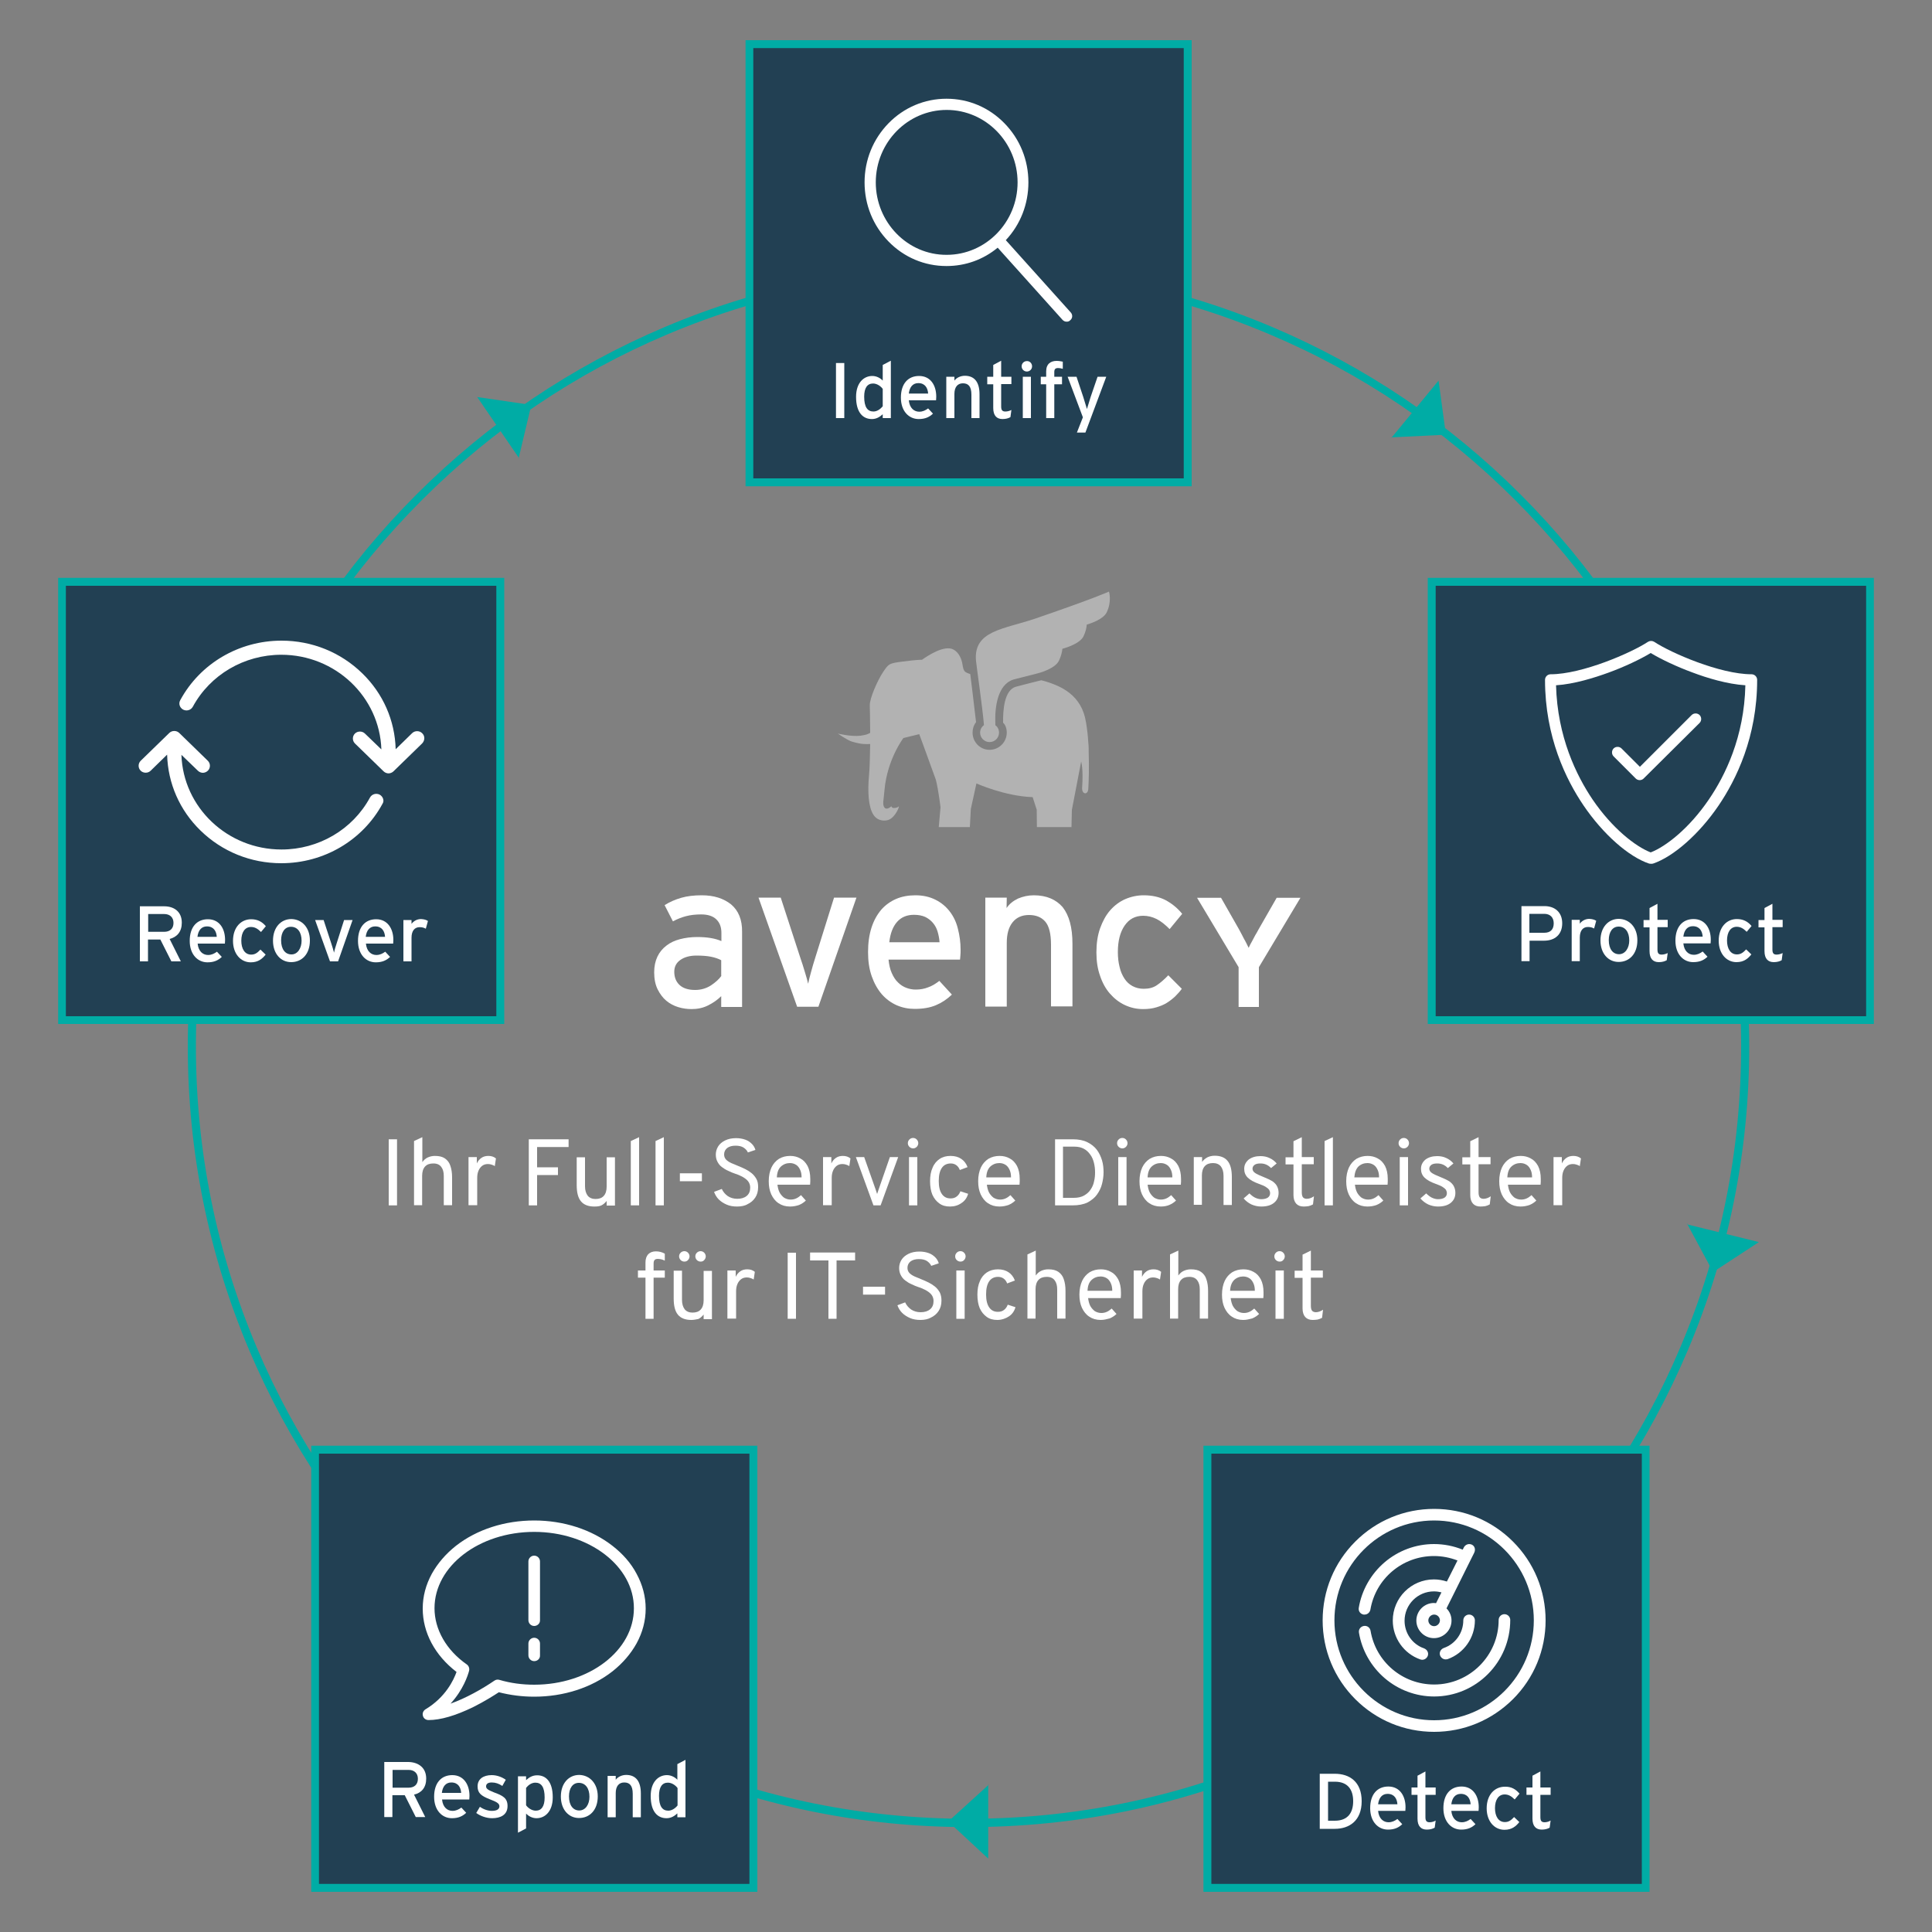
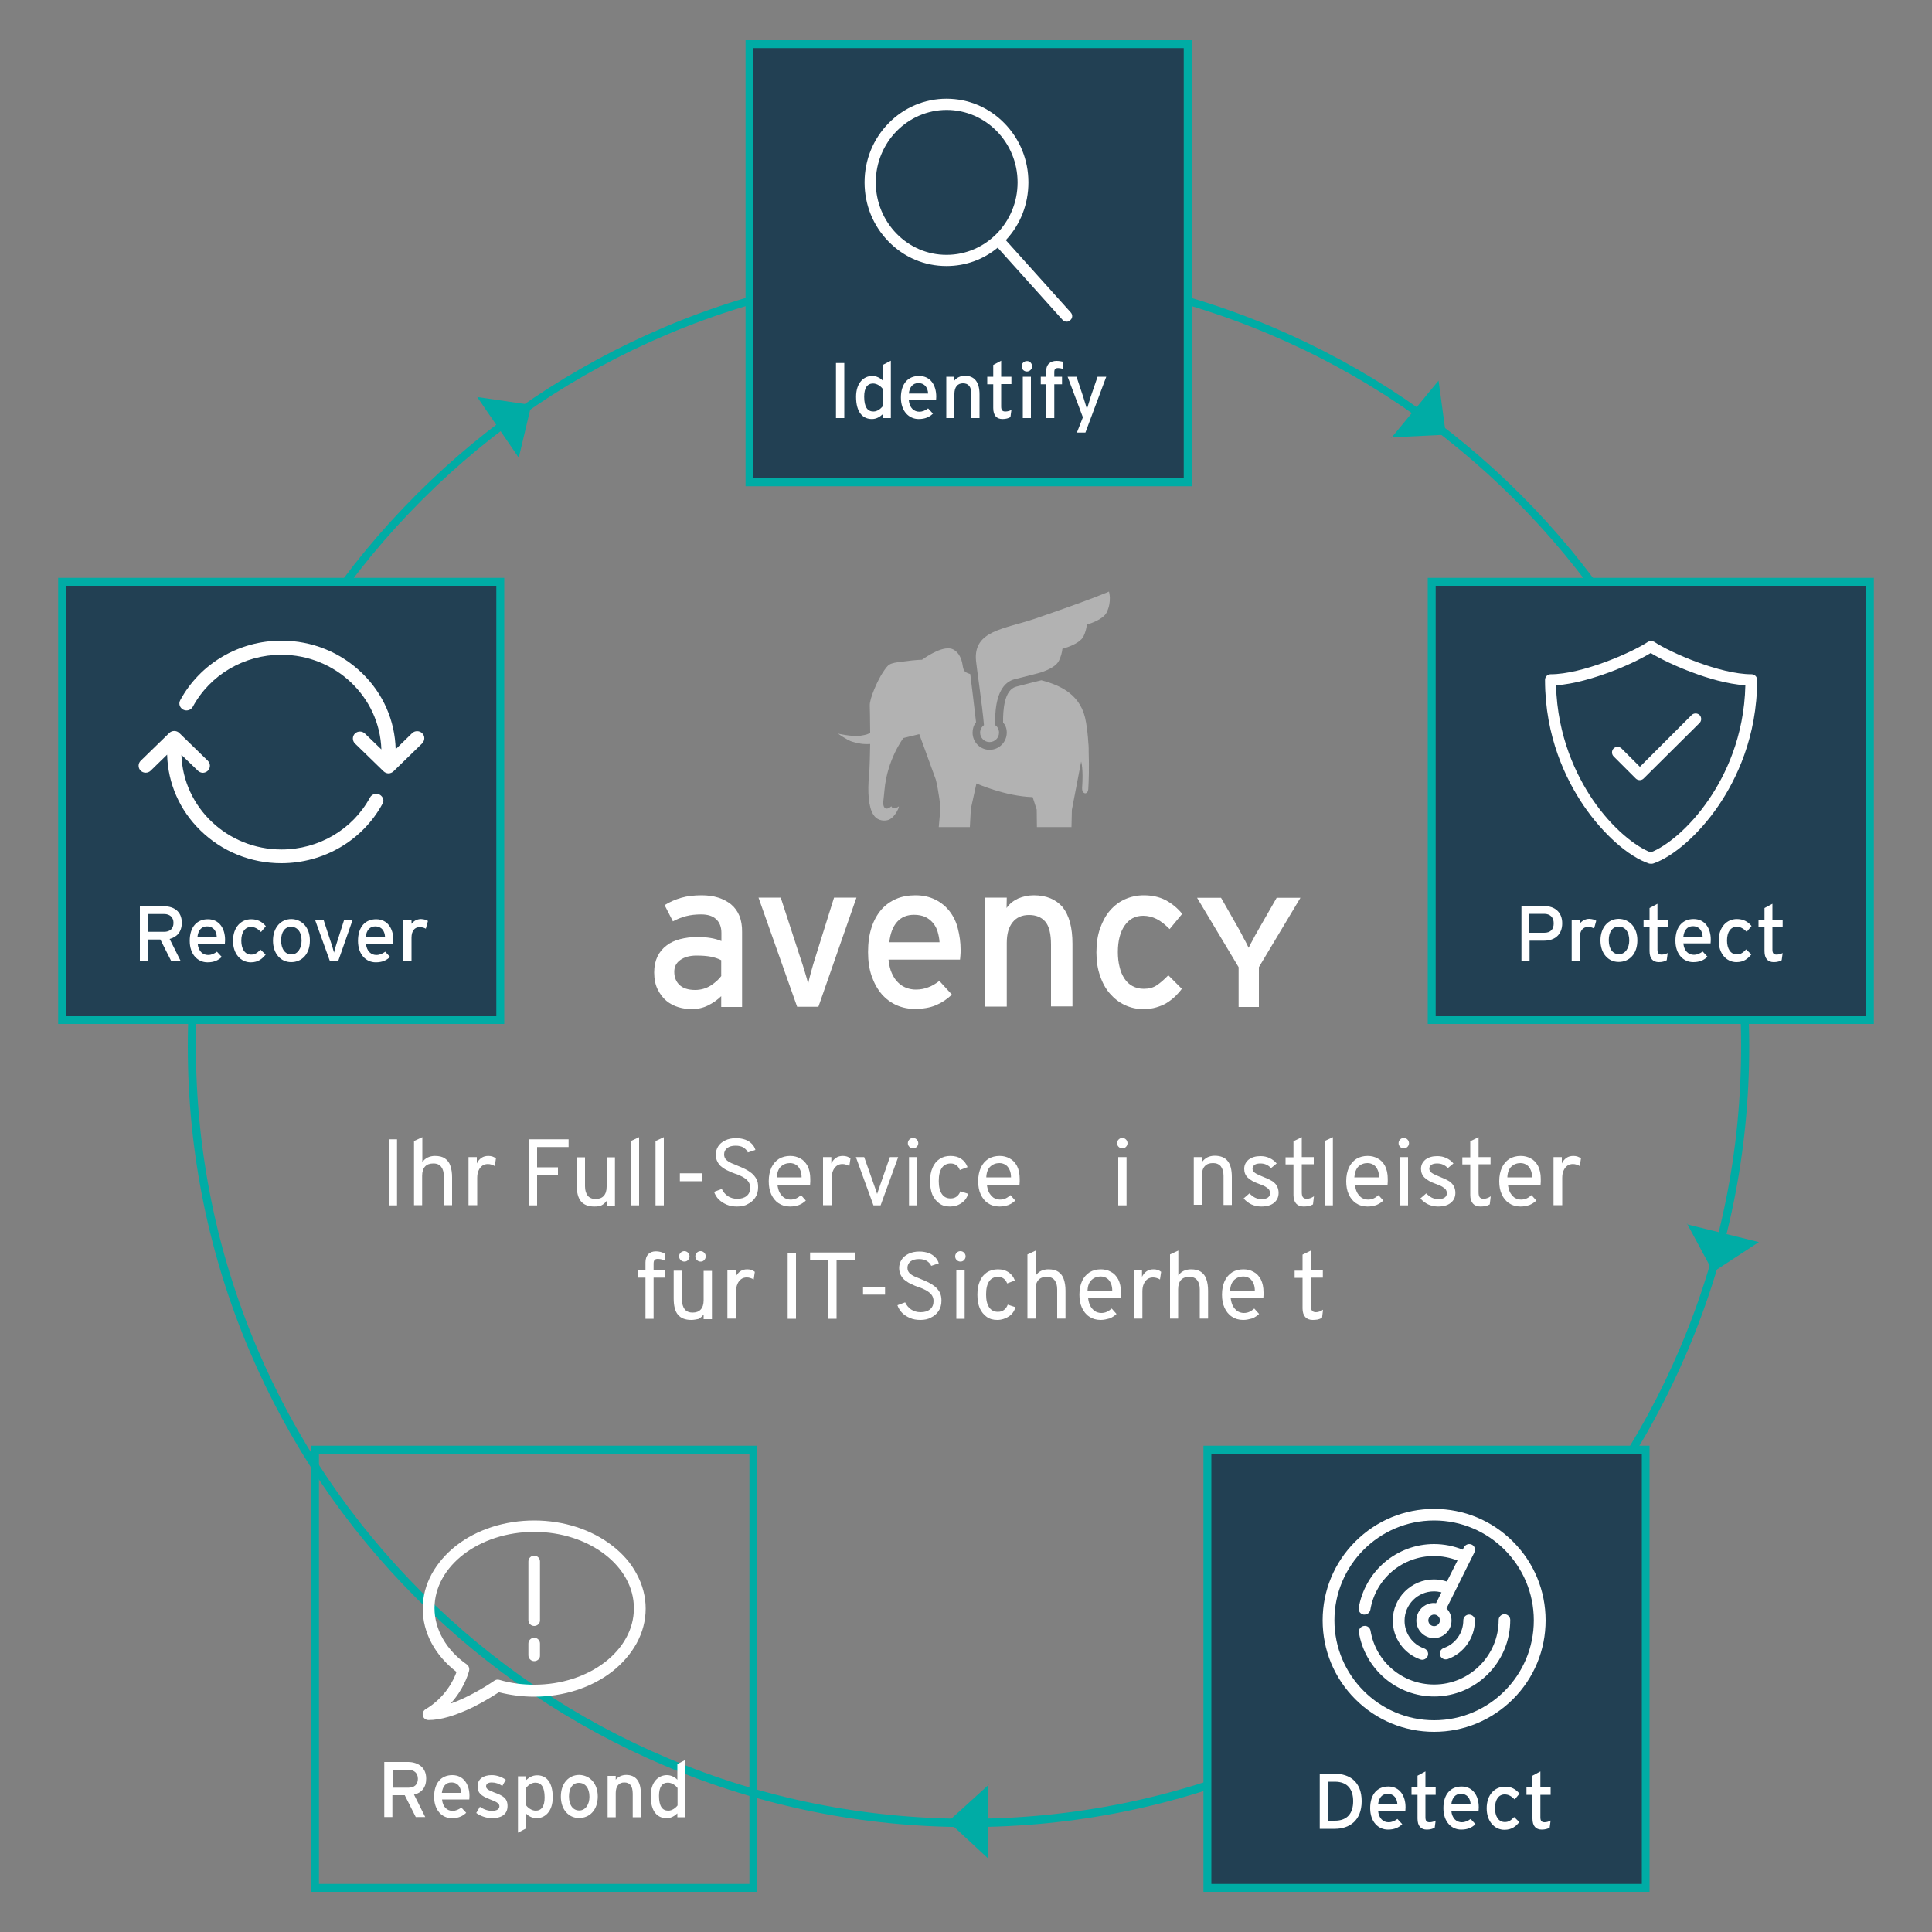
<svg xmlns="http://www.w3.org/2000/svg" xmlns:xlink="http://www.w3.org/1999/xlink" version="1.1" id="Ebene_1" x="0px" y="0px" viewBox="0 0 1000 1000" style="enable-background:new 0 0 1000 1000;" xml:space="preserve">
  <rect x="0" y="0" width="1000" height="1000" fill="#808080" stroke="none" />
  <style type="text/css">
	.st0{clip-path:url(#SVGID_00000128466930106876113550000006114654436646920864_);}
	.st1{fill:#00ACA5;}
	.st2{fill:#224053;}
	.st3{clip-path:url(#SVGID_00000026128630208777631770000017128433187426339994_);}
	.st4{fill:#FFFFFF;}
	.st5{clip-path:url(#SVGID_00000159457432977349489180000000058278376823164544_);}
	.st6{clip-path:url(#SVGID_00000127002511583250308470000017115723229506537104_);}
	.st7{clip-path:url(#SVGID_00000171721929133295214480000015256414554735958942_);}
	.st8{clip-path:url(#SVGID_00000138575135930634967060000014976975327798129080_);}
	.st9{clip-path:url(#SVGID_00000161606327144455221990000015816358206416888454_);}
	.st10{fill:#B2B2B2;}
	.st11{clip-path:url(#SVGID_00000053526506533777348110000017033575947366161596_);}
</style>
  <g>
    <defs>
      <rect id="SVGID_1_" x="30.1" y="20.8" width="969.9" height="958.4" />
    </defs>
    <clipPath id="SVGID_00000005233679896686018550000002984624782314144423_">
      <use xlink:href="#SVGID_1_" style="overflow:visible;" />
    </clipPath>
    <g style="clip-path:url(#SVGID_00000005233679896686018550000002984624782314144423_);">
      <path class="st1" d="M501.3,945.7c-54.6,0-107.5-10.7-157.3-31.8c-48.1-20.4-91.3-49.5-128.4-86.6    c-37.1-37.1-66.2-80.3-86.6-128.4C107.9,649,97.2,596.1,97.2,541.6c0-54.6,10.7-107.5,31.8-157.3c20.4-48.1,49.5-91.3,86.6-128.4    c37.1-37.1,80.3-66.2,128.4-86.6c49.8-21.1,102.7-31.8,157.3-31.8c54.6,0,107.5,10.7,157.3,31.8c48.1,20.4,91.3,49.5,128.4,86.6    c37.1,37.1,66.2,80.3,86.6,128.4c21.1,49.8,31.8,102.7,31.8,157.3c0,54.6-10.7,107.5-31.8,157.3c-20.4,48.1-49.5,91.3-86.6,128.4    c-37.1,37.1-80.3,66.2-128.4,86.6C608.8,935,555.9,945.7,501.3,945.7z M501.3,141.6c-54,0-106.4,10.6-155.7,31.4    c-47.6,20.1-90.4,49-127.1,85.7c-36.7,36.7-65.6,79.5-85.7,127.1c-20.9,49.3-31.4,101.7-31.4,155.7c0,54,10.6,106.4,31.4,155.7    c20.1,47.6,49,90.4,85.7,127.1c36.7,36.7,79.5,65.6,127.1,85.7c49.3,20.9,101.7,31.4,155.7,31.4c54,0,106.4-10.6,155.7-31.4    c47.6-20.1,90.4-49,127.1-85.7c36.7-36.7,65.6-79.5,85.7-127.1c20.9-49.3,31.4-101.7,31.4-155.7c0-54-10.6-106.4-31.4-155.7    c-20.1-47.6-49-90.4-85.7-127.1C747.4,222,704.7,193.1,657,173C607.7,152.1,555.3,141.6,501.3,141.6z" />
    </g>
  </g>
  <g>
    <polygon class="st2" points="387.9,24.9 387.9,247.6 387.9,249.7 389.9,249.7 612.7,249.7 614.7,249.7 614.7,247.6 614.7,24.9    614.7,22.8 612.7,22.8 389.9,22.8 387.9,22.8  " />
  </g>
  <g>
    <defs>
      <rect id="SVGID_00000003827556324383037660000003901856598172705971_" x="30.1" y="20.8" width="969.9" height="958.4" />
    </defs>
    <clipPath id="SVGID_00000044878314843665392800000010583615306541024672_">
      <use xlink:href="#SVGID_00000003827556324383037660000003901856598172705971_" style="overflow:visible;" />
    </clipPath>
    <g style="clip-path:url(#SVGID_00000044878314843665392800000010583615306541024672_);">
      <path class="st1" d="M616.8,251.7H385.9V20.8h230.9V251.7z M389.9,247.6h222.8V24.9H389.9V247.6z" />
    </g>
    <g style="clip-path:url(#SVGID_00000044878314843665392800000010583615306541024672_);">
      <path class="st4" d="M453.3,94.4c0-20.7,16.5-37.5,36.7-37.5c20.2,0,36.7,16.8,36.7,37.5c0,20.7-16.5,37.5-36.7,37.5    C469.8,132,453.3,115.1,453.3,94.4 M554.2,161.7l-33.6-37.4c7.6-8.1,11.7-18.7,11.7-29.9c0-11.6-4.4-22.4-12.4-30.6    c-8-8.2-18.6-12.7-30-12.7c-11.3,0-22,4.5-30,12.7c-8,8.2-12.4,19-12.4,30.6c0,11.6,4.4,22.4,12.4,30.6c8,8.2,18.6,12.7,30,12.7    c9.8,0,19-3.3,26.5-9.5l33.6,37.4c0.6,0.6,1.3,0.9,2.1,0.9c0.7,0,1.4-0.2,1.9-0.8C555.2,164.7,555.3,162.9,554.2,161.7    L554.2,161.7z" />
    </g>
  </g>
  <g>
    <g>
      <path class="st4" d="M437,216.4h-4.3v-28.5h4.3V216.4z" />
    </g>
    <g>
      <path class="st4" d="M461.1,216.4h-4.2v-2c-1.5,1.4-3.3,2.5-5.6,2.5c-4.6,0-8.2-3.3-8.2-11.5c0-7.3,4-10.8,8.4-10.8    c2.2,0,4.2,1.1,5.4,2.4v-8.1l4.2-2.2V216.4z M456.9,210.3v-9c-0.9-1.3-2.9-2.8-5-2.8c-3,0-4.6,2.3-4.6,6.8c0,5.4,1.7,7.7,4.8,7.7    C454.1,213,455.8,211.6,456.9,210.3z" />
    </g>
    <g>
      <path class="st4" d="M484.6,205.3c0,0.8-0.1,1.5-0.1,1.9h-14.1c0.4,4.1,2.8,5.9,5.4,5.9c1.8,0,3.2-0.7,4.6-1.7l2.5,2.7    c-1.9,1.8-4.1,2.8-7.4,2.8c-5,0-9.2-4-9.2-11.1c0-7.3,3.8-11.2,9.4-11.2C481.7,194.6,484.6,199.5,484.6,205.3z M480.4,203.7    c-0.2-2.9-1.6-5.4-5.1-5.4c-2.8,0-4.5,2-4.9,5.4H480.4z" />
    </g>
    <g>
      <path class="st4" d="M507,216.4h-4.2v-12.1c0-4.3-1.6-5.9-4.4-5.9c-2.8,0-4.4,2-4.4,5.5v12.5h-4.2V195h4.2v2    c1.1-1.5,3.2-2.5,5.4-2.5c5,0,7.6,3.3,7.6,9.6V216.4z" />
    </g>
    <g>
      <path class="st4" d="M523.5,212.2l-0.5,3.7c-1,0.6-2.4,1-4.1,1c-3,0-4.8-1.8-4.8-5.7v-12.3h-3.1V195h3.1v-6.1l4.1-2.2v8.3h5.3v3.8    h-5.3v11.6c0,2,0.7,2.6,2.2,2.6C521.5,213,522.8,212.6,523.5,212.2z" />
    </g>
    <g>
      <path class="st4" d="M534.2,189.6c0,1.5-1.2,2.7-2.7,2.7c-1.5,0-2.7-1.2-2.7-2.7c0-1.5,1.2-2.7,2.7-2.7    C533,186.8,534.2,188.1,534.2,189.6z M533.6,216.4h-4.2V195h4.2V216.4z" />
    </g>
    <g>
      <path class="st4" d="M550.1,190.9c-1-0.3-1.7-0.4-2.4-0.4c-1.4,0-2,0.5-2,2.1v2.4h4v3.9h-4v17.5h-4.2v-17.5h-2.8V195h2.8v-2.8    c0-3.9,2.4-5.4,5.4-5.4c1.1,0,2.3,0.2,3.2,0.4V190.9z" />
    </g>
    <g>
      <path class="st4" d="M572.6,195l-10.8,28.9h-4.4l3.1-7.9l-7.9-21h4.6l3.5,10.5c0.6,1.9,1.6,5.1,1.9,6.2c0.4-1.3,1.3-4.3,1.9-6.2    l3.6-10.5H572.6z" />
    </g>
  </g>
  <g>
    <polygon class="st2" points="741.1,303.2 741.1,526 741.1,528 743.1,528 965.9,528 967.9,528 967.9,526 967.9,303.2 967.9,301.2    965.9,301.2 743.1,301.2 741.1,301.2  " />
  </g>
  <g>
    <defs>
      <rect id="SVGID_00000079456905496366618070000010010769985981463450_" y="20.8" width="969.9" height="958.4" />
    </defs>
    <clipPath id="SVGID_00000075860660376753815180000015473007404159284642_">
      <use xlink:href="#SVGID_00000079456905496366618070000010010769985981463450_" style="overflow:visible;" />
    </clipPath>
    <g style="clip-path:url(#SVGID_00000075860660376753815180000015473007404159284642_);">
      <path class="st1" d="M969.9,530H739V299.1h230.9V530z M743.1,526h222.8V303.2H743.1V526z" />
    </g>
    <g style="clip-path:url(#SVGID_00000075860660376753815180000015473007404159284642_);">
      <path class="st4" d="M805.4,354.7c0.7,26.7,10.6,46.8,18.9,59.1c10.2,15,22.3,24.4,30.1,27.4c7.8-3,19.9-12.4,30.1-27.4    c8.4-12.3,18.3-32.3,18.9-59.1c-9.4-0.6-19.9-3.8-27.3-6.6c-8.2-3-16.4-6.9-21.7-10.1c-5.3,3.2-13.5,7.1-21.7,10.1    C825.3,350.8,814.8,354.1,805.4,354.7 M854.5,447.1c-0.3,0-0.6-0.1-0.9-0.1c-10.6-3.5-23.9-15.3-33.9-30    c-9.1-13.4-20-35.5-20-65.1c0-1.6,1.3-2.9,2.9-2.9c16.2,0,41.8-11.1,50.4-16.8c1-0.6,2.2-0.6,3.2,0c8.6,5.7,34.1,16.8,50.4,16.8    c1.6,0,2.9,1.3,2.9,2.9c0,29.6-10.9,51.7-20,65.1c-10,14.7-23.3,26.4-33.9,30C855.1,447.1,854.8,447.1,854.5,447.1L854.5,447.1z" />
    </g>
    <g style="clip-path:url(#SVGID_00000075860660376753815180000015473007404159284642_);">
      <path class="st4" d="M848.7,403.8c-0.7,0-1.5-0.3-2-0.8l-11.5-11.5c-1.1-1.1-1.1-3,0-4.1c1.1-1.1,3-1.1,4.1,0l9.5,9.5l26.8-26.8    c1.1-1.1,3-1.1,4.1,0c1.1,1.1,1.1,3,0,4.1L850.7,403C850.2,403.5,849.4,403.8,848.7,403.8L848.7,403.8z" />
    </g>
  </g>
  <g>
    <g>
      <path class="st4" d="M808.6,477.9c0,5.9-3.9,9-9.4,9h-7.5v10.6h-4.2V469h11.9C804.6,469,808.6,472,808.6,477.9z M804.2,477.9    c0-3.1-1.9-4.9-4.9-4.9h-7.7v9.8h7.7C802.6,482.8,804.2,481,804.2,477.9z" />
    </g>
    <g>
      <path class="st4" d="M826.2,476.6l-1.1,4c-0.9-0.5-1.8-0.8-3.2-0.8c-2.6,0-4.2,1.9-4.2,5.5v12.2h-4.2v-21.4h4.2v2    c1-1.4,2.8-2.5,4.9-2.5C824.2,475.7,825.3,476,826.2,476.6z" />
    </g>
    <g>
      <path class="st4" d="M847.5,486.7c0,7.1-4.2,11.2-9.7,11.2c-5.4,0-9.4-4.4-9.4-11.1c0-7,4.2-11.2,9.5-11.2    C843.4,475.7,847.5,480,847.5,486.7z M843.3,486.8c0-4.4-2.1-7.2-5.5-7.2c-3.2,0-5.1,2.8-5.1,7c0,4.7,2.2,7.3,5.3,7.3    C841.2,493.9,843.3,490.7,843.3,486.8z" />
    </g>
    <g>
      <path class="st4" d="M863.2,493.3l-0.5,3.7c-1,0.6-2.4,1-4.1,1c-3,0-4.8-1.8-4.8-5.7v-12.3h-3.1v-3.8h3.1V470l4.1-2.2v8.3h5.3v3.8    h-5.3v11.6c0,2,0.7,2.6,2.2,2.6C861.2,494.1,862.4,493.7,863.2,493.3z" />
    </g>
    <g>
      <path class="st4" d="M885.5,486.4c0,0.8-0.1,1.5-0.1,1.9h-14.1c0.4,4.1,2.8,5.9,5.4,5.9c1.8,0,3.2-0.7,4.6-1.7l2.5,2.7    c-1.9,1.8-4.1,2.8-7.4,2.8c-5,0-9.2-4-9.2-11.1c0-7.3,3.8-11.2,9.4-11.2C882.6,475.7,885.5,480.6,885.5,486.4z M881.3,484.8    c-0.2-2.9-1.6-5.4-5.1-5.4c-2.8,0-4.5,2-4.9,5.4H881.3z" />
    </g>
    <g>
      <path class="st4" d="M906.6,479.3l-2.5,3c-1.8-1.8-3.3-2.6-5.2-2.6c-3.1,0-5,2.7-5,7.1c0,4.2,1.8,7.2,5.1,7.2c2,0,3.2-0.9,4.8-2.6    l2.7,2.6c-1.7,2.1-3.8,4-7.7,4c-5.2,0-9.2-4.4-9.2-11.1c0-7.1,4.2-11.2,9.4-11.2C902.2,475.7,904.6,476.9,906.6,479.3z" />
    </g>
    <g>
      <path class="st4" d="M922.7,493.3l-0.5,3.7c-1,0.6-2.4,1-4.1,1c-3,0-4.8-1.8-4.8-5.7v-12.3h-3.1v-3.8h3.1V470l4.1-2.2v8.3h5.3v3.8    h-5.3v11.6c0,2,0.7,2.6,2.2,2.6C920.7,494.1,921.9,493.7,922.7,493.3z" />
    </g>
  </g>
  <g>
    <polygon class="st2" points="32.1,303.2 32.1,526 32.1,528 34.1,528 256.9,528 258.9,528 258.9,526 258.9,303.2 258.9,301.2    256.9,301.2 34.1,301.2 32.1,301.2  " />
  </g>
  <g>
    <defs>
      <rect id="SVGID_00000039127397003697079410000004278294811781054372_" x="30.1" y="20.8" width="969.9" height="958.4" />
    </defs>
    <clipPath id="SVGID_00000126295069581295669670000009457426942608170120_">
      <use xlink:href="#SVGID_00000039127397003697079410000004278294811781054372_" style="overflow:visible;" />
    </clipPath>
    <g style="clip-path:url(#SVGID_00000126295069581295669670000009457426942608170120_);">
      <path class="st1" d="M261,530H30.1V299.1H261V530z M34.1,526h222.8V303.2H34.1V526z" />
    </g>
    <g style="clip-path:url(#SVGID_00000126295069581295669670000009457426942608170120_);">
      <path class="st4" d="M218.5,379.5c-1.4-1.4-3.8-1.4-5.2,0l-8.5,8.3c-0.4-14.9-6.5-28.8-17.3-39.3c-11.2-10.9-26-16.9-41.8-16.9    c-22,0-42.1,11.8-52.4,30.8c-1,1.8-0.3,3.9,1.5,4.9c1.8,0.9,4,0.3,5-1.5c9-16.6,26.6-26.9,45.8-26.9c28,0,50.9,21.8,51.8,49    l-8.5-8.2c-1.4-1.4-3.8-1.4-5.2,0c-1.4,1.4-1.4,3.7,0,5.1l14.8,14.4c0.7,0.7,1.7,1.1,2.6,1.1c0.9,0,1.9-0.4,2.6-1.1l14.8-14.4    C220,383.2,220,380.9,218.5,379.5L218.5,379.5z" />
    </g>
    <g style="clip-path:url(#SVGID_00000126295069581295669670000009457426942608170120_);">
      <path class="st4" d="M196.5,411.3c-1.8-0.9-4-0.3-5,1.5c-9,16.6-26.6,26.9-45.8,26.9c-28,0-50.9-21.8-51.8-49l8.5,8.2    c0.7,0.7,1.7,1.1,2.6,1.1c0.9,0,1.9-0.4,2.6-1.1c1.4-1.4,1.4-3.7,0-5.1l-14.8-14.4c-1.4-1.4-3.8-1.4-5.2,0l-14.8,14.4    c-1.4,1.4-1.4,3.7,0,5.1c1.4,1.4,3.8,1.4,5.2,0l8.5-8.3c0.4,14.9,6.5,28.8,17.3,39.3c11.2,10.9,26,16.9,41.8,16.9    c22,0,42.1-11.8,52.4-30.8C199,414.5,198.3,412.3,196.5,411.3L196.5,411.3z" />
    </g>
  </g>
  <g>
    <g>
      <path class="st4" d="M94.1,477.6c0,4.6-2.4,7.4-6.3,8.4l5.8,11.6h-4.9l-5.7-11.3h-6.4v11.3h-4.2v-28.5H85    C89.9,469.1,94.1,471.7,94.1,477.6z M89.8,477.7c0-3-2-4.6-4.8-4.6h-8.3v9.2H85C87.8,482.3,89.8,480.8,89.8,477.7z" />
    </g>
    <g>
      <path class="st4" d="M116.5,486.5c0,0.8-0.1,1.5-0.1,1.9h-14.1c0.4,4.1,2.8,5.9,5.4,5.9c1.8,0,3.2-0.7,4.6-1.7l2.5,2.7    c-1.9,1.8-4.1,2.8-7.4,2.8c-5,0-9.2-4-9.2-11.1c0-7.3,3.8-11.2,9.4-11.2C113.6,475.8,116.5,480.7,116.5,486.5z M112.2,484.9    c-0.2-2.9-1.6-5.4-5.1-5.4c-2.8,0-4.5,2-4.9,5.4H112.2z" />
    </g>
    <g>
      <path class="st4" d="M137.6,479.4l-2.5,3c-1.8-1.8-3.3-2.6-5.2-2.6c-3.1,0-5,2.7-5,7.1c0,4.2,1.8,7.2,5.1,7.2c2,0,3.2-0.9,4.8-2.6    l2.7,2.6c-1.7,2.1-3.8,4-7.7,4c-5.2,0-9.2-4.4-9.2-11.1c0-7.1,4.2-11.2,9.4-11.2C133.2,475.8,135.6,477,137.6,479.4z" />
    </g>
    <g>
      <path class="st4" d="M160.4,486.8c0,7.1-4.2,11.2-9.7,11.2c-5.4,0-9.4-4.4-9.4-11.1c0-7,4.2-11.2,9.5-11.2    C156.3,475.8,160.4,480.1,160.4,486.8z M156.1,486.9c0-4.4-2.1-7.2-5.5-7.2c-3.2,0-5.1,2.8-5.1,7c0,4.7,2.2,7.3,5.3,7.3    C154,494.1,156.1,490.8,156.1,486.9z" />
    </g>
    <g>
      <path class="st4" d="M182.5,476.2l-7.5,21.4h-4.2l-7.7-21.4h4.4l3.8,11.6c0.7,2.1,1.3,4.1,1.6,5.3c0.2-1.2,0.8-3.2,1.5-5.3    l3.7-11.6H182.5z" />
    </g>
    <g>
      <path class="st4" d="M203.6,486.5c0,0.8-0.1,1.5-0.1,1.9h-14.1c0.4,4.1,2.8,5.9,5.4,5.9c1.8,0,3.2-0.7,4.6-1.7l2.5,2.7    c-1.9,1.8-4.1,2.8-7.4,2.8c-5,0-9.2-4-9.2-11.1c0-7.3,3.8-11.2,9.4-11.2C200.6,475.8,203.6,480.7,203.6,486.5z M199.3,484.9    c-0.2-2.9-1.6-5.4-5.1-5.4c-2.8,0-4.5,2-4.9,5.4H199.3z" />
    </g>
    <g>
      <path class="st4" d="M221.5,476.7l-1.1,4c-0.9-0.5-1.8-0.8-3.2-0.8c-2.6,0-4.2,1.9-4.2,5.5v12.2h-4.2v-21.4h4.2v2    c1-1.4,2.8-2.5,4.9-2.5C219.6,475.8,220.6,476.1,221.5,476.7z" />
    </g>
  </g>
  <g>
    <polyline class="st1" points="873.1,633.7 910.4,642.9 886.7,658.4 873.2,633.3  " />
  </g>
  <g>
    <path class="st1" d="M511.5,923.7h0.4l-0.4,0.3V923.7z M511.5,924v38l-20.7-19.2L511.5,924z" />
  </g>
  <g>
    <polyline class="st1" points="268.7,237.2 247,205.5 275,209.6 268.4,237.4  " />
  </g>
  <g>
    <polyline class="st1" points="720.2,226.6 744.6,197 748.4,225 719.9,226.4  " />
  </g>
  <g>
    <polygon class="st2" points="625,752.4 625,975.1 625,977.2 627,977.2 849.8,977.2 851.8,977.2 851.8,975.1 851.8,752.4    851.8,750.3 849.8,750.3 627,750.3 625,750.3  " />
  </g>
  <g>
    <defs>
      <rect id="SVGID_00000138553683193214307750000005985669504379548332_" x="30.1" y="20.8" width="969.9" height="958.4" />
    </defs>
    <clipPath id="SVGID_00000042708841118858857610000010381008311996581551_">
      <use xlink:href="#SVGID_00000138553683193214307750000005985669504379548332_" style="overflow:visible;" />
    </clipPath>
    <g style="clip-path:url(#SVGID_00000042708841118858857610000010381008311996581551_);">
      <path class="st1" d="M853.8,979.2H622.9V748.3h230.9V979.2z M627,975.1h222.8V752.4H627V975.1z" />
    </g>
    <g style="clip-path:url(#SVGID_00000042708841118858857610000010381008311996581551_);">
      <path class="st4" d="M742.3,787c-28.5,0-51.6,23.2-51.6,51.7c0,28.5,23.2,51.7,51.6,51.7c28.5,0,51.6-23.2,51.6-51.7    C793.9,810.1,770.7,787,742.3,787 M742.3,896.4c-15.4,0-29.9-6-40.8-16.9c-10.9-10.9-16.9-25.4-16.9-40.8c0-15.4,6-29.9,16.9-40.8    c10.9-10.9,25.4-16.9,40.8-16.9c15.4,0,29.9,6,40.8,16.9c10.9,10.9,16.9,25.4,16.9,40.8c0,15.4-6,29.9-16.9,40.8    C772.1,890.4,757.7,896.4,742.3,896.4" />
    </g>
    <g style="clip-path:url(#SVGID_00000042708841118858857610000010381008311996581551_);">
      <path class="st4" d="M742.3,878.1c-9.4,0-18.5-3.4-25.6-9.5c-7-6-11.8-14.4-13.3-23.5c-0.3-1.7,0.8-3.2,2.5-3.5    c1.7-0.3,3.2,0.8,3.5,2.5c2.7,16.1,16.6,27.8,32.9,27.8c18.4,0,33.4-15,33.4-33.4c0-1.7,1.4-3,3-3c1.7,0,3,1.4,3,3    C781.7,860.4,764,878.1,742.3,878.1L742.3,878.1z" />
    </g>
    <g style="clip-path:url(#SVGID_00000042708841118858857610000010381008311996581551_);">
      <path class="st4" d="M748.3,858.9c-1.3,0-2.4-0.8-2.9-2c-0.6-1.6,0.3-3.3,1.9-3.9c6.1-2.1,10.1-7.9,10.1-14.3c0-1.7,1.4-3,3-3    c1.7,0,3,1.4,3,3c0,9-5.7,17.1-14.2,20.1C749,858.8,748.7,858.9,748.3,858.9L748.3,858.9z" />
    </g>
    <g style="clip-path:url(#SVGID_00000042708841118858857610000010381008311996581551_);">
      <path class="st4" d="M742.3,841.7c-1.7,0-3-1.4-3-3s1.4-3,3-3c1.7,0,3,1.4,3,3S743.9,841.7,742.3,841.7 M761.8,799.5    c-1.5-0.7-3.3-0.1-4.1,1.4l-0.6,1.2c-4.7-1.9-9.7-2.9-14.9-2.9c-9.4,0-18.5,3.4-25.6,9.5c-7,6-11.8,14.4-13.3,23.5    c-0.3,1.7,0.8,3.2,2.5,3.5c0.2,0,0.3,0,0.5,0c1.5,0,2.7-1.1,3-2.5c2.7-16.1,16.6-27.8,32.9-27.8c4.2,0,8.3,0.8,12.2,2.3l-5.5,10.9    c-2.1-0.7-4.4-1.1-6.7-1.1c-11.7,0-21.3,9.5-21.3,21.3c0,9,5.7,17.1,14.2,20.1c0.3,0.1,0.7,0.2,1,0.2c1.3,0,2.4-0.8,2.9-2    c0.6-1.6-0.3-3.3-1.9-3.9c-6.1-2.1-10.1-7.9-10.1-14.3c0-8.4,6.8-15.2,15.2-15.2c1.3,0,2.7,0.2,3.9,0.5l-2.8,5.6    c-0.4,0-0.7-0.1-1.1-0.1c-5,0-9.1,4.1-9.1,9.1c0,5,4.1,9.1,9.1,9.1c5,0,9.1-4.1,9.1-9.1c0-2.5-1-4.7-2.6-6.3l4.3-8.6c0,0,0,0,0,0    c0,0,0,0,0,0l8.1-16.3v0v0l1.9-3.8C763.9,802,763.3,800.2,761.8,799.5L761.8,799.5z" />
    </g>
  </g>
  <g>
    <g>
      <path class="st4" d="M704.8,932.3c0,10.1-6.4,14.3-13.9,14.3h-7.8v-28.5h7.8C698.5,918.1,704.8,922.2,704.8,932.3z M700.4,932.3    c0-6-2.8-10.1-9.5-10.1h-3.5v20.2h3.5C697.6,942.4,700.4,938.3,700.4,932.3z" />
    </g>
    <g>
      <path class="st4" d="M727.5,935.4c0,0.8-0.1,1.5-0.1,1.9h-14.1c0.4,4.1,2.8,5.9,5.4,5.9c1.8,0,3.2-0.7,4.6-1.7l2.5,2.7    c-1.9,1.8-4.1,2.8-7.4,2.8c-5,0-9.2-4-9.2-11.1c0-7.3,3.8-11.2,9.4-11.2C724.6,924.7,727.5,929.7,727.5,935.4z M723.3,933.9    c-0.2-2.9-1.6-5.4-5.1-5.4c-2.8,0-4.5,2-4.9,5.4H723.3z" />
    </g>
    <g>
      <path class="st4" d="M743.1,942.3l-0.5,3.7c-1,0.6-2.4,1-4.1,1c-3,0-4.8-1.8-4.8-5.7V929h-3.1v-3.8h3.1v-6.1l4.1-2.2v8.3h5.3v3.8    h-5.3v11.6c0,2,0.7,2.6,2.2,2.6C741.1,943.2,742.4,942.8,743.1,942.3z" />
    </g>
    <g>
      <path class="st4" d="M765.4,935.4c0,0.8-0.1,1.5-0.1,1.9h-14.1c0.4,4.1,2.8,5.9,5.4,5.9c1.8,0,3.2-0.7,4.6-1.7l2.5,2.7    c-1.9,1.8-4.1,2.8-7.4,2.8c-5,0-9.2-4-9.2-11.1c0-7.3,3.8-11.2,9.4-11.2C762.5,924.7,765.4,929.7,765.4,935.4z M761.2,933.9    c-0.2-2.9-1.6-5.4-5.1-5.4c-2.8,0-4.5,2-4.9,5.4H761.2z" />
    </g>
    <g>
      <path class="st4" d="M786.5,928.4l-2.5,3c-1.8-1.8-3.3-2.6-5.2-2.6c-3.1,0-5,2.7-5,7.1c0,4.2,1.8,7.2,5.1,7.2c2,0,3.2-0.9,4.8-2.6    l2.7,2.6c-1.7,2.1-3.8,4-7.7,4c-5.2,0-9.2-4.4-9.2-11.1c0-7.1,4.2-11.2,9.4-11.2C782.1,924.7,784.5,926,786.5,928.4z" />
    </g>
    <g>
      <path class="st4" d="M802.6,942.3l-0.5,3.7c-1,0.6-2.4,1-4.1,1c-3,0-4.8-1.8-4.8-5.7V929h-3.1v-3.8h3.1v-6.1l4.1-2.2v8.3h5.3v3.8    h-5.3v11.6c0,2,0.7,2.6,2.2,2.6C800.6,943.2,801.8,942.8,802.6,942.3z" />
    </g>
  </g>
  <g>
-     <polygon class="st2" points="163.1,752.4 163.1,975.1 163.1,977.2 165.1,977.2 387.9,977.2 389.9,977.2 389.9,975.1 389.9,752.4    389.9,750.3 387.9,750.3 165.1,750.3 163.1,750.3  " />
-   </g>
+     </g>
  <g>
    <defs>
      <rect id="SVGID_00000180351439399581224210000006196719604005462149_" x="30.1" y="20.8" width="969.9" height="958.4" />
    </defs>
    <clipPath id="SVGID_00000021110469437571731110000013853277979549890695_">
      <use xlink:href="#SVGID_00000180351439399581224210000006196719604005462149_" style="overflow:visible;" />
    </clipPath>
    <g style="clip-path:url(#SVGID_00000021110469437571731110000013853277979549890695_);">
      <path class="st1" d="M392,979.2H161.1V748.3H392V979.2z M165.1,975.1h222.8V752.4H165.1V975.1z" />
    </g>
    <g style="clip-path:url(#SVGID_00000021110469437571731110000013853277979549890695_);">
      <path class="st4" d="M276.5,792.9c-28.5,0-51.6,17.7-51.6,39.5c0,11,6.1,21.7,16.7,29.1c1,0.7,1.5,2,1.2,3.3    c-0.7,2.6-3.1,9.9-9.6,17c7.9-2.8,16.4-7.6,22.7-11.9c0.7-0.5,1.7-0.7,2.6-0.4c5.8,1.7,11.8,2.5,18,2.5    c28.5,0,51.6-17.7,51.6-39.5C328.2,810.7,305,792.9,276.5,792.9 M221.8,890.3c-1.4,0-2.6-0.9-2.9-2.2c-0.4-1.3,0.2-2.7,1.4-3.4    c10.3-6.2,14.5-15.1,16-19.3c-11.2-8.6-17.5-20.4-17.5-32.8c0-6.3,1.6-12.3,4.7-18c3-5.4,7.2-10.3,12.5-14.5    c10.9-8.5,25.3-13.1,40.5-13.1c15.3,0,29.7,4.7,40.5,13.1c5.4,4.2,9.6,9,12.5,14.5c3.1,5.7,4.7,11.8,4.7,18c0,6.3-1.6,12.3-4.7,18    c-3,5.4-7.2,10.3-12.5,14.5c-10.9,8.5-25.3,13.1-40.5,13.1c-6.3,0-12.4-0.8-18.3-2.3c-2.6,1.7-7.5,4.8-13.3,7.7    C235.8,888,228.1,890.3,221.8,890.3L221.8,890.3z" />
    </g>
    <g style="clip-path:url(#SVGID_00000021110469437571731110000013853277979549890695_);">
      <path class="st4" d="M276.5,841.6c-1.7,0-3-1.4-3-3v-30.4c0-1.7,1.4-3,3-3c1.7,0,3,1.4,3,3v30.4    C279.6,840.2,278.2,841.6,276.5,841.6" />
    </g>
    <g style="clip-path:url(#SVGID_00000021110469437571731110000013853277979549890695_);">
      <path class="st4" d="M276.5,859.8c-1.7,0-3-1.4-3-3v-6.1c0-1.7,1.4-3,3-3c1.7,0,3,1.4,3,3v6.1    C279.6,858.5,278.2,859.8,276.5,859.8" />
    </g>
  </g>
  <g>
    <g>
      <path class="st4" d="M220.6,920.6c0,4.6-2.4,7.4-6.3,8.3l5.8,11.6h-4.9l-5.7-11.3h-6.4v11.3h-4.2v-28.5h12.5    C216.4,912.1,220.6,914.8,220.6,920.6z M216.3,920.7c0-3-2-4.6-4.8-4.6h-8.3v9.2h8.3C214.3,925.3,216.3,923.8,216.3,920.7z" />
    </g>
    <g>
      <path class="st4" d="M243,929.5c0,0.8-0.1,1.5-0.1,1.9h-14.1c0.4,4.1,2.8,5.9,5.4,5.9c1.8,0,3.2-0.7,4.6-1.7l2.5,2.7    c-1.9,1.8-4.1,2.8-7.4,2.8c-5,0-9.2-4-9.2-11.1c0-7.3,3.8-11.2,9.4-11.2C240,918.8,243,923.7,243,929.5z M238.7,928    c-0.2-2.9-1.6-5.4-5.1-5.4c-2.8,0-4.5,2-4.9,5.4H238.7z" />
    </g>
    <g>
      <path class="st4" d="M262.7,934.8c0,4.7-3.8,6.3-8,6.3c-2.9,0-6-1.1-8.2-2.7l1.9-3.2c2,1.4,4.2,2.1,6.2,2.1c2.6,0,3.9-0.9,3.9-2.4    c0-1.6-1.9-2.4-5-3.6c-4.6-1.8-6.3-3.3-6.3-6.7c0-3.8,3-5.8,7.3-5.8c2.7,0,5.3,1,7.3,2.4l-1.8,3.2c-1.8-1.2-3.5-1.8-5.5-1.8    c-2,0-2.9,0.8-2.9,2c0,1.1,0.7,1.8,4,3.1C260.3,929.4,262.7,930.7,262.7,934.8z" />
    </g>
    <g>
      <path class="st4" d="M286.1,930.3c0,7.3-4,10.8-8.4,10.8c-2.2,0-4.2-1.1-5.4-2.4v7.7l-4.2,2.2v-29.2h4.2v2    c1.5-1.4,3.3-2.5,5.6-2.5C282.5,918.8,286.1,922.1,286.1,930.3z M281.9,930.4c0-5.4-1.7-7.7-4.8-7.7c-2,0-3.7,1.3-4.8,2.7v9    c0.9,1.3,2.9,2.8,5,2.8C280.3,937.2,281.9,934.9,281.9,930.4z" />
    </g>
    <g>
      <path class="st4" d="M309.4,929.8c0,7.1-4.2,11.2-9.7,11.2c-5.4,0-9.4-4.4-9.4-11.1c0-7,4.2-11.2,9.5-11.2    C305.3,918.8,309.4,923.2,309.4,929.8z M305.1,930c0-4.4-2.1-7.2-5.5-7.2c-3.2,0-5.1,2.8-5.1,7c0,4.7,2.2,7.3,5.3,7.3    C303.1,937.1,305.1,933.9,305.1,930z" />
    </g>
    <g>
      <path class="st4" d="M331.7,940.6h-4.2v-12.1c0-4.3-1.6-5.9-4.4-5.9c-2.8,0-4.4,2-4.4,5.5v12.5h-4.2v-21.4h4.2v2    c1.1-1.5,3.2-2.5,5.4-2.5c5,0,7.6,3.3,7.6,9.6V940.6z" />
    </g>
    <g>
      <path class="st4" d="M354.8,940.6h-4.2v-2c-1.5,1.4-3.3,2.5-5.6,2.5c-4.6,0-8.2-3.3-8.2-11.5c0-7.3,4-10.8,8.4-10.8    c2.2,0,4.2,1.1,5.4,2.4v-8.1l4.2-2.2V940.6z M350.7,934.5v-9c-0.9-1.3-2.9-2.8-5-2.8c-3,0-4.6,2.3-4.6,6.8c0,5.4,1.7,7.7,4.8,7.7    C347.8,937.2,349.6,935.9,350.7,934.5z" />
    </g>
  </g>
  <g>
    <g>
      <path class="st4" d="M201.2,623.9v-34.2h4.3v34.2H201.2z" />
    </g>
    <g>
      <path class="st4" d="M214.3,623.9v-33.3l4.3-2v12.9c0.8-1.1,1.7-1.9,2.8-2.4c1.1-0.5,2.3-0.8,3.7-0.8c2.2,0,3.9,0.4,5.2,1.3    c1.3,0.9,2.3,2.2,2.8,3.8c0.6,1.7,0.9,3.7,0.9,6v14.4h-4.3v-15.1c0-2-0.4-3.5-1.3-4.7c-0.9-1.2-2.2-1.8-4.1-1.8    c-1.9,0-3.3,0.5-4.3,1.6c-1,1.1-1.5,2.7-1.5,4.8v15.2H214.3z" />
    </g>
    <g>
      <path class="st4" d="M242.5,623.9v-25h4.3v3.3c0.6-1.3,1.4-2.2,2.4-2.9c1-0.7,2.2-1,3.6-1c1.5,0,2.8,0.4,3.9,1.3l-0.6,4    c-0.5-0.4-1.1-0.6-1.7-0.8c-0.6-0.2-1.2-0.3-1.9-0.3c-1.1,0-2.1,0.3-2.9,0.9c-0.8,0.6-1.5,1.5-1.9,2.5c-0.5,1.1-0.7,2.4-0.7,3.8    v14.1H242.5z" />
    </g>
    <g>
      <path class="st4" d="M273.7,623.9v-34.2h20.6v4H278v10.5h10.8v4H278v15.7H273.7z" />
    </g>
    <g>
      <path class="st4" d="M307.6,624.5c-3.1,0-5.4-0.9-6.9-2.7c-1.5-1.8-2.2-4.6-2.2-8.4v-14.4h4.3V614c0,2.1,0.5,3.7,1.4,4.9    c0.9,1.1,2.3,1.7,4,1.7c1.9,0,3.3-0.5,4.3-1.6c1-1.1,1.5-2.7,1.5-4.8v-15.2h4.3v25h-4.3v-2.4c-0.8,1-1.7,1.8-2.7,2.3    S309,624.5,307.6,624.5z" />
    </g>
    <g>
      <path class="st4" d="M326.5,623.9v-33.3l4.3-2v35.3H326.5z" />
    </g>
    <g>
      <path class="st4" d="M339.3,623.9v-33.3l4.3-2v35.3H339.3z" />
    </g>
    <g>
      <path class="st4" d="M351.9,611.4v-4.1h11.4v4.1H351.9z" />
    </g>
    <g>
      <path class="st4" d="M381.5,624.5c-2,0-3.8-0.3-5.4-1c-1.6-0.7-3-1.6-4.1-2.7c-1.1-1.1-1.9-2.5-2.4-3.9l4-1.5    c0.7,1.5,1.7,2.7,3.1,3.7c1.4,0.9,3,1.4,4.9,1.4c2.1,0,3.7-0.5,4.9-1.5c1.2-1,1.8-2.4,1.8-4.3c0-1.3-0.4-2.4-1.1-3.3    c-0.7-0.9-1.7-1.6-2.9-2.3c-1.2-0.6-2.4-1.2-3.8-1.6c-1.2-0.4-2.4-0.9-3.6-1.5c-1.2-0.5-2.3-1.2-3.2-1.9c-1-0.7-1.7-1.6-2.3-2.7    c-0.6-1.1-0.9-2.3-0.9-3.8c0-1.5,0.4-2.9,1.2-4.2c0.8-1.3,2-2.3,3.6-3.1c1.6-0.8,3.5-1.2,5.7-1.2c1.8,0,3.4,0.3,4.8,0.8    c1.4,0.5,2.5,1.3,3.4,2.2c0.9,0.9,1.5,2,1.8,3.1l-3.9,1.3c-0.4-1-1.2-1.8-2.2-2.5c-1.1-0.7-2.5-1-4.2-1c-1.8,0-3.2,0.4-4.3,1.2    c-1,0.8-1.6,1.9-1.6,3.3c0,1.1,0.3,1.9,1,2.7c0.7,0.7,1.6,1.3,2.7,1.8c1.1,0.5,2.3,1,3.6,1.5c1.2,0.5,2.4,1,3.6,1.6    c1.2,0.6,2.3,1.3,3.3,2.1c1,0.8,1.8,1.8,2.5,3s0.9,2.6,0.9,4.3c0,2.1-0.5,3.9-1.5,5.4c-1,1.5-2.3,2.6-4,3.4    C385.6,624.1,383.6,624.5,381.5,624.5z" />
    </g>
    <g>
      <path class="st4" d="M408.9,624.5c-2.3,0-4.3-0.6-5.9-1.7c-1.7-1.1-2.9-2.7-3.8-4.6c-0.9-2-1.3-4.2-1.3-6.8c0-2.8,0.5-5.1,1.4-7.1    c0.9-1.9,2.2-3.4,3.9-4.5c1.7-1,3.6-1.5,5.8-1.5c1.9,0,3.6,0.4,5.2,1.3c1.6,0.8,2.8,2.1,3.8,3.9c0.9,1.8,1.4,4,1.4,6.7    c0,0.4,0,0.8,0,1.4c0,0.5-0.1,1-0.1,1.6h-16.9c0.2,1.5,0.5,2.8,1.1,4c0.6,1.1,1.4,2,2.3,2.7c1,0.6,2.1,1,3.4,1    c1.1,0,2-0.2,2.9-0.6c0.9-0.4,1.7-1,2.5-1.7l2.5,2.8c-0.9,0.9-2.1,1.7-3.5,2.3C412.1,624.2,410.6,624.5,408.9,624.5z M402.1,609.4    h12.8c0-1.4-0.2-2.7-0.7-3.8c-0.5-1.1-1.1-2-2-2.6c-0.9-0.6-2-1-3.3-1c-1.8,0-3.4,0.6-4.7,1.8C402.9,605,402.2,606.9,402.1,609.4z    " />
    </g>
    <g>
      <path class="st4" d="M426,623.9v-25h4.3v3.3c0.6-1.3,1.4-2.2,2.4-2.9c1-0.7,2.2-1,3.6-1c1.5,0,2.8,0.4,3.9,1.3l-0.6,4    c-0.5-0.4-1.1-0.6-1.7-0.8c-0.6-0.2-1.2-0.3-1.9-0.3c-1.1,0-2.1,0.3-2.9,0.9c-0.8,0.6-1.5,1.5-1.9,2.5c-0.5,1.1-0.7,2.4-0.7,3.8    v14.1H426z" />
    </g>
    <g>
      <path class="st4" d="M452.1,623.9l-9.1-25h4.3l5.9,16.7c0.1,0.4,0.3,0.8,0.4,1.2c0.1,0.4,0.3,0.8,0.4,1.2c0.1-0.4,0.3-0.9,0.4-1.2    c0.1-0.4,0.3-0.8,0.4-1.2l5.8-16.7h4.3l-9.1,25H452.1z" />
    </g>
    <g>
      <path class="st4" d="M472.6,594.4c-0.7,0-1.4-0.3-1.9-0.8c-0.5-0.5-0.8-1.1-0.8-1.9c0-0.8,0.3-1.4,0.8-1.9    c0.5-0.5,1.1-0.8,1.9-0.8c0.8,0,1.4,0.3,1.9,0.8c0.5,0.5,0.8,1.2,0.8,1.9c0,0.7-0.3,1.4-0.8,1.9    C474,594.1,473.4,594.4,472.6,594.4z M470.5,623.9v-25h4.3v25H470.5z" />
    </g>
    <g>
      <path class="st4" d="M491.7,624.5c-2.2,0-4-0.5-5.5-1.6c-1.5-1.1-2.7-2.5-3.6-4.5c-0.8-1.9-1.2-4.3-1.2-7c0-2.7,0.4-5.1,1.3-7    c0.8-2,2.1-3.5,3.6-4.5c1.6-1.1,3.5-1.6,5.7-1.6c2.2,0,4,0.5,5.5,1.5c1.5,1,2.6,2.4,3.3,4.3l-4,1.5c-0.4-1.1-1-1.9-1.8-2.5    c-0.8-0.6-1.8-0.9-2.9-0.9c-2,0-3.6,0.8-4.6,2.3c-1.1,1.6-1.6,3.8-1.6,6.8c0,2.9,0.5,5.1,1.6,6.7c1.1,1.6,2.6,2.3,4.5,2.3    c1.3,0,2.3-0.3,3.2-1c0.9-0.7,1.5-1.6,1.9-2.7l4,1.3c-0.6,2.1-1.7,3.6-3.3,4.7C496,623.9,494,624.5,491.7,624.5z" />
    </g>
    <g>
      <path class="st4" d="M517.3,624.5c-2.3,0-4.3-0.6-5.9-1.7c-1.7-1.1-2.9-2.7-3.8-4.6c-0.9-2-1.3-4.2-1.3-6.8c0-2.8,0.5-5.1,1.4-7.1    c0.9-1.9,2.2-3.4,3.9-4.5c1.7-1,3.6-1.5,5.8-1.5c1.9,0,3.6,0.4,5.2,1.3c1.6,0.8,2.8,2.1,3.8,3.9c0.9,1.8,1.4,4,1.4,6.7    c0,0.4,0,0.8,0,1.4c0,0.5-0.1,1-0.1,1.6h-16.9c0.2,1.5,0.5,2.8,1.1,4c0.6,1.1,1.4,2,2.3,2.7c1,0.6,2.1,1,3.4,1    c1.1,0,2-0.2,2.9-0.6c0.9-0.4,1.7-1,2.5-1.7l2.5,2.8c-0.9,0.9-2.1,1.7-3.5,2.3C520.5,624.2,519,624.5,517.3,624.5z M510.5,609.4    h12.8c0-1.4-0.2-2.7-0.7-3.8c-0.5-1.1-1.1-2-2-2.6c-0.9-0.6-2-1-3.3-1c-1.8,0-3.4,0.6-4.7,1.8C511.3,605,510.6,606.9,510.5,609.4z    " />
    </g>
    <g>
-       <path class="st4" d="M546.1,623.9v-34.2h9.3c2.9,0,5.4,0.5,7.4,1.5c2,1,3.7,2.3,4.9,3.9c1.2,1.6,2.1,3.5,2.7,5.5    c0.6,2,0.8,4.1,0.8,6.2c0,2-0.3,4-0.8,6c-0.5,2-1.4,3.8-2.6,5.5c-1.2,1.7-2.9,3-4.9,4.1c-2.1,1-4.7,1.5-7.8,1.5H546.1z M550.4,620    h5.4c2.1,0,3.9-0.4,5.3-1.2c1.4-0.8,2.6-1.8,3.4-3.1c0.9-1.3,1.5-2.7,1.8-4.3c0.4-1.6,0.5-3.1,0.5-4.7c0-1.7-0.2-3.3-0.6-4.9    c-0.4-1.6-1-3-1.9-4.2c-0.9-1.3-2-2.3-3.3-3c-1.3-0.7-2.9-1.1-4.8-1.1h-6V620z" />
-     </g>
+       </g>
    <g>
      <path class="st4" d="M580.9,594.4c-0.7,0-1.4-0.3-1.9-0.8c-0.5-0.5-0.8-1.1-0.8-1.9c0-0.8,0.3-1.4,0.8-1.9    c0.5-0.5,1.1-0.8,1.9-0.8c0.8,0,1.4,0.3,1.9,0.8c0.5,0.5,0.8,1.2,0.8,1.9c0,0.7-0.3,1.4-0.8,1.9    C582.3,594.1,581.7,594.4,580.9,594.4z M578.8,623.9v-25h4.3v25H578.8z" />
    </g>
    <g>
-       <path class="st4" d="M600.8,624.5c-2.3,0-4.3-0.6-5.9-1.7c-1.7-1.1-2.9-2.7-3.8-4.6c-0.9-2-1.3-4.2-1.3-6.8c0-2.8,0.5-5.1,1.4-7.1    c0.9-1.9,2.2-3.4,3.9-4.5c1.7-1,3.6-1.5,5.8-1.5c1.9,0,3.6,0.4,5.2,1.3c1.6,0.8,2.8,2.1,3.8,3.9c0.9,1.8,1.4,4,1.4,6.7    c0,0.4,0,0.8,0,1.4c0,0.5-0.1,1-0.1,1.6H594c0.2,1.5,0.5,2.8,1.1,4c0.6,1.1,1.4,2,2.3,2.7c1,0.6,2.1,1,3.4,1c1.1,0,2-0.2,2.9-0.6    c0.9-0.4,1.7-1,2.5-1.7l2.5,2.8c-0.9,0.9-2.1,1.7-3.5,2.3C604,624.2,602.5,624.5,600.8,624.5z M594,609.4h12.8    c0-1.4-0.2-2.7-0.7-3.8c-0.5-1.1-1.1-2-2-2.6c-0.9-0.6-2-1-3.3-1c-1.8,0-3.4,0.6-4.7,1.8C594.8,605,594.1,606.9,594,609.4z" />
-     </g>
+       </g>
    <g>
      <path class="st4" d="M617.9,623.9v-25h4.3v2.5c0.8-1.1,1.7-1.8,2.8-2.4c1.1-0.5,2.3-0.8,3.7-0.8c3,0,5.3,0.9,6.7,2.7    c1.5,1.8,2.2,4.6,2.2,8.4v14.4h-4.3v-15.1c0-2.1-0.5-3.7-1.4-4.9c-0.9-1.1-2.3-1.7-4-1.7c-1.9,0-3.3,0.5-4.3,1.6    c-1,1.1-1.5,2.7-1.5,4.8v15.2H617.9z" />
    </g>
    <g>
      <path class="st4" d="M652.8,624.5c-1.8,0-3.5-0.4-5.1-1.1c-1.6-0.8-2.9-1.8-4-3.1l3-2.6c0.9,0.9,1.9,1.7,2.9,2.2    c1.1,0.5,2.1,0.8,3.2,0.8c1.5,0,2.6-0.3,3.4-0.8c0.8-0.6,1.2-1.3,1.2-2.3c0-0.7-0.2-1.2-0.5-1.8c-0.4-0.5-1-1-1.8-1.5    c-0.8-0.5-2-1-3.4-1.5c-2.8-1-4.7-2.1-5.9-3.3c-1.2-1.2-1.8-2.7-1.8-4.5c0-2,0.8-3.5,2.3-4.8c1.6-1.2,3.6-1.8,6.1-1.8    c1.7,0,3.3,0.3,4.7,1c1.4,0.6,2.7,1.6,3.7,2.8l-2.9,2.4c-1.5-1.6-3.3-2.4-5.5-2.4c-1.3,0-2.3,0.2-3,0.7c-0.7,0.5-1.1,1.2-1.1,2    c0,0.8,0.4,1.6,1.3,2.2c0.8,0.6,2.4,1.3,4.6,2.2c1.8,0.7,3.2,1.4,4.4,2.1c1.1,0.8,1.9,1.6,2.4,2.6c0.5,1,0.8,2.1,0.8,3.4    c0,2.2-0.8,3.9-2.4,5.2S655.6,624.5,652.8,624.5z" />
    </g>
    <g>
      <path class="st4" d="M674.8,624.5c-1.7,0-3-0.5-3.9-1.5c-0.9-1-1.4-2.5-1.4-4.4v-15.9h-4.1v-3.7h4.1v-8.3l4.3-2.1v10.3h6.2v3.7    h-6.2v14.5c0,1.2,0.2,2.1,0.6,2.6c0.4,0.5,1.1,0.8,2,0.8c1.1,0,2.4-0.4,3.7-1.3l-0.5,4.2c-0.7,0.4-1.5,0.7-2.3,0.9    C676.5,624.4,675.7,624.5,674.8,624.5z" />
    </g>
    <g>
      <path class="st4" d="M685.6,623.9v-33.3l4.3-2v35.3H685.6z" />
    </g>
    <g>
      <path class="st4" d="M707.8,624.5c-2.3,0-4.3-0.6-5.9-1.7c-1.7-1.1-2.9-2.7-3.8-4.6c-0.9-2-1.3-4.2-1.3-6.8c0-2.8,0.5-5.1,1.4-7.1    c0.9-1.9,2.2-3.4,3.9-4.5c1.7-1,3.6-1.5,5.8-1.5c1.9,0,3.6,0.4,5.2,1.3c1.6,0.8,2.8,2.1,3.8,3.9c0.9,1.8,1.4,4,1.4,6.7    c0,0.4,0,0.8,0,1.4c0,0.5-0.1,1-0.1,1.6h-16.9c0.2,1.5,0.5,2.8,1.1,4c0.6,1.1,1.4,2,2.3,2.7c1,0.6,2.1,1,3.4,1    c1.1,0,2-0.2,2.9-0.6c0.9-0.4,1.7-1,2.5-1.7l2.5,2.8c-0.9,0.9-2.1,1.7-3.5,2.3C711.1,624.2,709.5,624.5,707.8,624.5z M701,609.4    h12.8c0-1.4-0.2-2.7-0.7-3.8c-0.5-1.1-1.1-2-2-2.6c-0.9-0.6-2-1-3.3-1c-1.8,0-3.4,0.6-4.7,1.8C701.9,605,701.2,606.9,701,609.4z" />
    </g>
    <g>
      <path class="st4" d="M726.6,594.4c-0.7,0-1.4-0.3-1.9-0.8c-0.5-0.5-0.8-1.1-0.8-1.9c0-0.8,0.3-1.4,0.8-1.9    c0.5-0.5,1.1-0.8,1.9-0.8c0.8,0,1.4,0.3,1.9,0.8c0.5,0.5,0.8,1.2,0.8,1.9c0,0.7-0.3,1.4-0.8,1.9    C728,594.1,727.4,594.4,726.6,594.4z M724.5,623.9v-25h4.3v25H724.5z" />
    </g>
    <g>
      <path class="st4" d="M744.3,624.5c-1.8,0-3.5-0.4-5.1-1.1c-1.6-0.8-2.9-1.8-4-3.1l3-2.6c0.9,0.9,1.9,1.7,2.9,2.2    c1.1,0.5,2.1,0.8,3.2,0.8c1.5,0,2.6-0.3,3.4-0.8c0.8-0.6,1.2-1.3,1.2-2.3c0-0.7-0.2-1.2-0.5-1.8c-0.4-0.5-1-1-1.8-1.5    c-0.8-0.5-2-1-3.4-1.5c-2.8-1-4.7-2.1-5.9-3.3c-1.2-1.2-1.8-2.7-1.8-4.5c0-2,0.8-3.5,2.3-4.8c1.6-1.2,3.6-1.8,6.1-1.8    c1.7,0,3.3,0.3,4.7,1c1.4,0.6,2.7,1.6,3.7,2.8l-2.9,2.4c-1.5-1.6-3.3-2.4-5.5-2.4c-1.3,0-2.3,0.2-3,0.7c-0.7,0.5-1.1,1.2-1.1,2    c0,0.8,0.4,1.6,1.3,2.2c0.8,0.6,2.4,1.3,4.6,2.2c1.8,0.7,3.2,1.4,4.4,2.1c1.1,0.8,1.9,1.6,2.4,2.6c0.5,1,0.8,2.1,0.8,3.4    c0,2.2-0.8,3.9-2.4,5.2S747.1,624.5,744.3,624.5z" />
    </g>
    <g>
      <path class="st4" d="M766.3,624.5c-1.7,0-3-0.5-3.9-1.5c-0.9-1-1.4-2.5-1.4-4.4v-15.9h-4.1v-3.7h4.1v-8.3l4.3-2.1v10.3h6.2v3.7    h-6.2v14.5c0,1.2,0.2,2.1,0.6,2.6c0.4,0.5,1.1,0.8,2,0.8c1.1,0,2.4-0.4,3.7-1.3l-0.5,4.2c-0.7,0.4-1.5,0.7-2.3,0.9    C768,624.4,767.2,624.5,766.3,624.5z" />
    </g>
    <g>
      <path class="st4" d="M787,624.5c-2.3,0-4.3-0.6-5.9-1.7c-1.7-1.1-2.9-2.7-3.8-4.6c-0.9-2-1.3-4.2-1.3-6.8c0-2.8,0.5-5.1,1.4-7.1    c0.9-1.9,2.2-3.4,3.9-4.5c1.7-1,3.6-1.5,5.8-1.5c1.9,0,3.6,0.4,5.2,1.3c1.6,0.8,2.8,2.1,3.8,3.9c0.9,1.8,1.4,4,1.4,6.7    c0,0.4,0,0.8,0,1.4c0,0.5-0.1,1-0.1,1.6h-16.9c0.2,1.5,0.5,2.8,1.1,4c0.6,1.1,1.4,2,2.3,2.7c1,0.6,2.1,1,3.4,1    c1.1,0,2-0.2,2.9-0.6c0.9-0.4,1.7-1,2.5-1.7l2.5,2.8c-0.9,0.9-2.1,1.7-3.5,2.3C790.2,624.2,788.7,624.5,787,624.5z M780.2,609.4    H793c0-1.4-0.2-2.7-0.7-3.8c-0.5-1.1-1.1-2-2-2.6c-0.9-0.6-2-1-3.3-1c-1.8,0-3.4,0.6-4.7,1.8C781,605,780.3,606.9,780.2,609.4z" />
    </g>
    <g>
      <path class="st4" d="M804.1,623.9v-25h4.3v3.3c0.6-1.3,1.4-2.2,2.4-2.9c1-0.7,2.2-1,3.6-1c1.5,0,2.8,0.4,3.9,1.3l-0.6,4    c-0.5-0.4-1.1-0.6-1.7-0.8c-0.6-0.2-1.2-0.3-1.9-0.3c-1.1,0-2.1,0.3-2.9,0.9c-0.8,0.6-1.5,1.5-1.9,2.5c-0.5,1.1-0.7,2.4-0.7,3.8    v14.1H804.1z" />
    </g>
  </g>
  <g>
    <g>
      <path class="st4" d="M334.1,682.6v-21.3h-3.9v-3.7h3.9v-4.2c0-1.8,0.5-3.2,1.4-4.2c1-1,2.3-1.5,4-1.5c0.8,0,1.6,0.1,2.4,0.3    c0.8,0.2,1.5,0.5,2.2,0.9v3.6c-0.7-0.3-1.3-0.6-1.9-0.7c-0.6-0.1-1.1-0.2-1.7-0.2c-0.8,0-1.4,0.2-1.7,0.6c-0.4,0.4-0.5,1.1-0.5,2    v3.4h5.8v3.7h-5.8v21.3H334.1z" />
    </g>
    <g>
      <path class="st4" d="M357.8,683.2c-3.1,0-5.4-0.9-6.9-2.7c-1.5-1.8-2.2-4.6-2.2-8.4v-14.4h4.3v15.1c0,2.1,0.5,3.7,1.4,4.9    c0.9,1.1,2.3,1.7,4,1.7c1.9,0,3.3-0.5,4.3-1.6c1-1.1,1.5-2.7,1.5-4.8v-15.2h4.3v25h-4.3v-2.4c-0.8,1-1.7,1.8-2.7,2.3    C360.4,682.9,359.2,683.2,357.8,683.2z M354.2,653c-0.7,0-1.4-0.3-1.9-0.8c-0.5-0.5-0.8-1.2-0.8-1.9c0-0.8,0.3-1.4,0.8-1.9    c0.5-0.5,1.2-0.8,1.9-0.8c0.8,0,1.4,0.3,1.9,0.8c0.5,0.5,0.8,1.2,0.8,1.9c0,0.7-0.3,1.4-0.8,1.9C355.6,652.8,354.9,653,354.2,653z     M362.6,653c-0.7,0-1.4-0.3-1.9-0.8c-0.5-0.5-0.8-1.2-0.8-1.9c0-0.8,0.3-1.4,0.8-1.9c0.5-0.5,1.2-0.8,1.9-0.8    c0.8,0,1.4,0.3,1.9,0.8c0.5,0.5,0.8,1.2,0.8,1.9c0,0.7-0.3,1.4-0.8,1.9C364,652.8,363.4,653,362.6,653z" />
    </g>
    <g>
      <path class="st4" d="M376.5,682.6v-25h4.3v3.3c0.6-1.3,1.4-2.2,2.4-2.9c1-0.7,2.2-1,3.6-1c1.5,0,2.8,0.4,3.9,1.3l-0.6,4    c-0.5-0.4-1.1-0.6-1.7-0.8c-0.6-0.2-1.2-0.3-1.9-0.3c-1.1,0-2.1,0.3-2.9,0.9c-0.8,0.6-1.5,1.5-1.9,2.5c-0.5,1.1-0.7,2.4-0.7,3.8    v14.1H376.5z" />
    </g>
    <g>
      <path class="st4" d="M407.7,682.6v-34.2h4.3v34.2H407.7z" />
    </g>
    <g>
      <path class="st4" d="M428.8,682.6v-30.2h-9.5v-4.1h23.3v4.1H433v30.2H428.8z" />
    </g>
    <g>
      <path class="st4" d="M446.7,670.1v-4.1h11.4v4.1H446.7z" />
    </g>
    <g>
      <path class="st4" d="M476.4,683.2c-2,0-3.8-0.3-5.4-1c-1.6-0.7-3-1.6-4.1-2.7c-1.1-1.1-1.9-2.5-2.4-3.9l4-1.5    c0.7,1.5,1.7,2.7,3.1,3.7c1.4,0.9,3,1.4,4.9,1.4c2.1,0,3.7-0.5,4.9-1.5c1.2-1,1.8-2.4,1.8-4.3c0-1.3-0.4-2.4-1.1-3.3    c-0.7-0.9-1.7-1.6-2.9-2.3c-1.2-0.6-2.4-1.2-3.8-1.6c-1.2-0.4-2.4-0.9-3.6-1.5c-1.2-0.5-2.3-1.2-3.2-1.9c-1-0.7-1.7-1.6-2.3-2.7    c-0.6-1.1-0.9-2.3-0.9-3.8c0-1.5,0.4-2.9,1.2-4.2c0.8-1.3,2-2.3,3.6-3.1c1.6-0.8,3.5-1.2,5.7-1.2c1.8,0,3.4,0.3,4.8,0.8    c1.4,0.5,2.5,1.3,3.4,2.2c0.9,0.9,1.5,2,1.8,3.1l-3.9,1.3c-0.4-1-1.2-1.8-2.2-2.5c-1.1-0.7-2.5-1-4.2-1c-1.8,0-3.2,0.4-4.3,1.2    c-1,0.8-1.6,1.9-1.6,3.3c0,1.1,0.3,1.9,1,2.7c0.7,0.7,1.6,1.3,2.7,1.8c1.1,0.5,2.3,1,3.6,1.5c1.2,0.5,2.4,1,3.6,1.6    c1.2,0.6,2.3,1.3,3.3,2.1c1,0.8,1.8,1.8,2.5,3c0.6,1.2,0.9,2.6,0.9,4.3c0,2.1-0.5,3.9-1.5,5.4c-1,1.5-2.3,2.6-4,3.4    C480.4,682.8,478.5,683.2,476.4,683.2z" />
    </g>
    <g>
      <path class="st4" d="M497.1,653c-0.7,0-1.4-0.3-1.9-0.8c-0.5-0.5-0.8-1.1-0.8-1.9c0-0.8,0.3-1.4,0.8-1.9c0.5-0.5,1.1-0.8,1.9-0.8    c0.8,0,1.4,0.3,1.9,0.8c0.5,0.5,0.8,1.2,0.8,1.9c0,0.7-0.3,1.4-0.8,1.9C498.5,652.8,497.8,653,497.1,653z M495,682.6v-25h4.3v25    H495z" />
    </g>
    <g>
      <path class="st4" d="M516.2,683.2c-2.2,0-4-0.5-5.5-1.6c-1.5-1.1-2.7-2.5-3.6-4.5c-0.8-1.9-1.2-4.3-1.2-7c0-2.7,0.4-5.1,1.3-7    c0.8-2,2.1-3.5,3.6-4.5s3.5-1.6,5.7-1.6c2.2,0,4,0.5,5.5,1.5c1.5,1,2.6,2.4,3.3,4.3l-4,1.5c-0.4-1.1-1-1.9-1.8-2.5    c-0.8-0.6-1.8-0.9-2.9-0.9c-2,0-3.6,0.8-4.6,2.3c-1.1,1.6-1.6,3.8-1.6,6.8c0,2.9,0.5,5.1,1.6,6.7c1.1,1.6,2.6,2.3,4.5,2.3    c1.3,0,2.3-0.3,3.2-1c0.9-0.7,1.5-1.6,1.9-2.7l4,1.3c-0.6,2.1-1.7,3.6-3.3,4.7S518.5,683.2,516.2,683.2z" />
    </g>
    <g>
      <path class="st4" d="M531.8,682.6v-33.3l4.3-2v12.9c0.8-1.1,1.7-1.9,2.8-2.4c1.1-0.5,2.3-0.8,3.7-0.8c2.2,0,3.9,0.4,5.2,1.3    c1.3,0.9,2.3,2.2,2.8,3.8c0.6,1.7,0.9,3.7,0.9,6v14.4h-4.3v-15.1c0-2-0.4-3.5-1.3-4.7c-0.9-1.2-2.2-1.8-4.1-1.8    c-1.9,0-3.3,0.5-4.3,1.6c-1,1.1-1.5,2.7-1.5,4.8v15.2H531.8z" />
    </g>
    <g>
      <path class="st4" d="M569.7,683.2c-2.3,0-4.3-0.6-5.9-1.7c-1.7-1.1-2.9-2.7-3.8-4.6c-0.9-2-1.3-4.2-1.3-6.8c0-2.8,0.5-5.1,1.4-7.1    c0.9-1.9,2.2-3.4,3.9-4.5c1.7-1,3.6-1.5,5.8-1.5c1.9,0,3.6,0.4,5.2,1.3c1.6,0.8,2.8,2.1,3.8,3.9c0.9,1.8,1.4,4,1.4,6.7    c0,0.4,0,0.8,0,1.4c0,0.5-0.1,1-0.1,1.6h-16.9c0.2,1.5,0.5,2.8,1.1,4c0.6,1.1,1.4,2,2.3,2.7c1,0.6,2.1,1,3.4,1    c1.1,0,2-0.2,2.9-0.6c0.9-0.4,1.7-1,2.5-1.7l2.5,2.8c-0.9,0.9-2.1,1.7-3.5,2.3C572.9,682.8,571.4,683.2,569.7,683.2z M562.9,668.1    h12.8c0-1.4-0.2-2.7-0.7-3.8c-0.5-1.1-1.1-2-2-2.6c-0.9-0.6-2-1-3.3-1c-1.8,0-3.4,0.6-4.7,1.8C563.7,663.7,563,665.5,562.9,668.1z    " />
    </g>
    <g>
      <path class="st4" d="M586.8,682.6v-25h4.3v3.3c0.6-1.3,1.4-2.2,2.4-2.9c1-0.7,2.2-1,3.6-1c1.5,0,2.8,0.4,3.9,1.3l-0.6,4    c-0.5-0.4-1.1-0.6-1.7-0.8c-0.6-0.2-1.2-0.3-1.9-0.3c-1.1,0-2.1,0.3-2.9,0.9c-0.8,0.6-1.5,1.5-1.9,2.5c-0.5,1.1-0.7,2.4-0.7,3.8    v14.1H586.8z" />
    </g>
    <g>
      <path class="st4" d="M605.6,682.6v-33.3l4.3-2v12.9c0.8-1.1,1.7-1.9,2.8-2.4c1.1-0.5,2.3-0.8,3.7-0.8c2.2,0,3.9,0.4,5.2,1.3    c1.3,0.9,2.3,2.2,2.8,3.8c0.6,1.7,0.9,3.7,0.9,6v14.4H621v-15.1c0-2-0.4-3.5-1.3-4.7c-0.9-1.2-2.2-1.8-4.1-1.8    c-1.9,0-3.3,0.5-4.3,1.6c-1,1.1-1.5,2.7-1.5,4.8v15.2H605.6z" />
    </g>
    <g>
      <path class="st4" d="M643.5,683.2c-2.3,0-4.3-0.6-5.9-1.7c-1.7-1.1-2.9-2.7-3.8-4.6c-0.9-2-1.3-4.2-1.3-6.8c0-2.8,0.5-5.1,1.4-7.1    c0.9-1.9,2.2-3.4,3.9-4.5c1.7-1,3.6-1.5,5.8-1.5c1.9,0,3.6,0.4,5.2,1.3c1.6,0.8,2.8,2.1,3.8,3.9c0.9,1.8,1.4,4,1.4,6.7    c0,0.4,0,0.8,0,1.4c0,0.5-0.1,1-0.1,1.6h-16.9c0.2,1.5,0.5,2.8,1.1,4c0.6,1.1,1.4,2,2.3,2.7c1,0.6,2.1,1,3.4,1    c1.1,0,2-0.2,2.9-0.6c0.9-0.4,1.7-1,2.5-1.7l2.5,2.8c-0.9,0.9-2.1,1.7-3.5,2.3C646.7,682.8,645.2,683.2,643.5,683.2z M636.7,668.1    h12.8c0-1.4-0.2-2.7-0.7-3.8c-0.5-1.1-1.1-2-2-2.6c-0.9-0.6-2-1-3.3-1c-1.8,0-3.4,0.6-4.7,1.8    C637.6,663.7,636.8,665.5,636.7,668.1z" />
    </g>
    <g>
-       <path class="st4" d="M662.3,653c-0.7,0-1.4-0.3-1.9-0.8c-0.5-0.5-0.8-1.1-0.8-1.9c0-0.8,0.3-1.4,0.8-1.9c0.5-0.5,1.1-0.8,1.9-0.8    c0.8,0,1.4,0.3,1.9,0.8c0.5,0.5,0.8,1.2,0.8,1.9c0,0.7-0.3,1.4-0.8,1.9C663.7,652.8,663.1,653,662.3,653z M660.2,682.6v-25h4.3v25    H660.2z" />
-     </g>
+       </g>
    <g>
      <path class="st4" d="M679.5,683.2c-1.7,0-3-0.5-3.9-1.5c-0.9-1-1.4-2.5-1.4-4.4v-15.9h-4.1v-3.7h4.1v-8.3l4.3-2.1v10.3h6.2v3.7    h-6.2v14.5c0,1.2,0.2,2.1,0.6,2.6c0.4,0.5,1.1,0.8,2,0.8c1.1,0,2.4-0.4,3.7-1.3l-0.5,4.2c-0.7,0.4-1.5,0.7-2.3,0.9    C681.2,683.1,680.4,683.2,679.5,683.2z" />
    </g>
  </g>
  <g>
    <defs>
      <rect id="SVGID_00000107572826763901849510000011391974739438397338_" x="336" y="429.7" width="338.9" height="94.6" />
    </defs>
    <clipPath id="SVGID_00000154422895077259838440000002046885638826410399_">
      <use xlink:href="#SVGID_00000107572826763901849510000011391974739438397338_" style="overflow:visible;" />
    </clipPath>
    <g style="clip-path:url(#SVGID_00000154422895077259838440000002046885638826410399_);">
      <path class="st10" d="M805.4,490.1c0-0.8-0.1-1.6-0.1-2.4c-0.2-2.6-0.5-5.3-0.9-8c-1.6-10.5-9.4-14.4-17.6-16.6    c0,0-5.7,1.4-9.9,2.5c-4.8,1.2-5.3,9.5-5.2,14.2c0.9,0.7,1.4,2.3,1.4,3.9c0,3.7-3,6.7-6.8,6.7c-3.7,0-6.7-3-6.7-6.7    c0-1.5,0.5-2.9,1.4-4.1c-0.5-5-2.3-19-2.3-19s-1.5-0.4-1.9-0.8c-0.8-0.7-1-1.9-1.1-2.9c-0.4-2.3-1.4-4.6-3.5-5.9    c-3.7-2.2-10.8,2.7-12.6,3.9c0,0-1.8-0.1-7.4,0.6c-5.7,0.7-5.7,0.9-8.1,4.5c-1.9,2.9-5.2,10.1-5,12.9c0.1,1.5,0.1,4.9,0.2,10.7    c-0.9,0.5-1.4,0.8-3.8,1.1c-3.6,0.5-8.9-0.9-8.9-0.9s3.7,2.7,5.6,3.2c2.4,0.7,4,1,7,0.9c0,3.3-0.2,9.6-0.4,12.4    c-0.6,6.4-0.2,12.4,1.7,15.4c1.8,2.9,5.1,2.6,6.3,2c2.5-1.2,4-5.1,3.8-5.1c-0.2,0.2-0.4,0.3-0.6,0.4c-0.3,0.2-1.4,0.4-1.8,0.2    c-0.3-0.2-0.4-0.5-0.5-0.6c-0.3,0.3-1.9,1.6-2.8,0.6c-1-1.2-0.3-2.9,0-6.9c1.1-12.2,7.5-20.5,7.5-20.5l6.2-1.5c0,0,3.3,9.1,6.6,18    c1.1,4.2,1.9,10.9,1.9,10.9l-0.7,7.8h12.1l0.4-7.2l2.2-10c0,0,11.1,5,22.2,5.4l1.6,5l0.1,6.9h13.7l0.2-6.8l3.6-19.1    c0,0,0.9,2.7,0.4,10.3c-0.2,2.6,2.3,3,2.4,0.3c0.2-2.7,0.4-8.2,0.2-14.5C805.4,491.1,805.4,490.6,805.4,490.1" />
    </g>
    <g style="clip-path:url(#SVGID_00000154422895077259838440000002046885638826410399_);">
      <path class="st10" d="M813.4,428.2c0,0-5.6,2.6-29.1,10.6c-12.3,4.2-24.5,4.6-23.3,16.8c0.3,3.1,2.4,17.4,3.1,25.2    c-0.9,0.7-1.5,1.8-1.5,3c0,2.1,1.7,3.7,3.7,3.7c2.1,0,3.7-1.7,3.7-3.7c0-1.2-0.6-2.3-1.4-2.9c0-0.7-0.1-3.3,0-4.4    c0.4-7.9,3.1-12.6,7.4-13.7c4.2-1.1,9.3-2.3,9.3-2.3s6.7-1.7,8.3-4.9c0.9-1.7,1.2-3.4,1.4-4.7c0,0,6.7-1.7,8.3-4.9    c0.8-1.7,1.2-3.3,1.3-4.7c1.5-0.5,6.5-2.1,7.8-4.8C814.6,432.1,813.4,428.2,813.4,428.2" />
    </g>
    <g style="clip-path:url(#SVGID_00000154422895077259838440000002046885638826410399_);">
      <path class="st4" d="M660.8,464.7l-9.4,16.4c-0.5,0.9-1,1.9-1.7,3c-0.6,1.1-1.2,2.2-1.7,3.2c-0.6,1-1.1,2-1.5,2.9    c-0.1,0.1-0.1,0.2-0.2,0.4l-0.2-0.4c-0.4-0.9-1-2-1.5-3c-0.6-1.1-1.2-2.1-1.7-3.2c-0.6-1.1-1.1-2.1-1.6-3l-9-15.8l-0.3-0.5h-12.4    l21.5,35.9v20.6h10.5v-20.6l21.5-35.9H660.8z" />
    </g>
    <g style="clip-path:url(#SVGID_00000154422895077259838440000002046885638826410399_);">
      <path class="st4" d="M373.4,505.1c-1.3,1.8-3.1,3.4-5.5,5c-2.4,1.5-5.1,2.3-8.1,2.3c-3.6,0-6.3-0.9-8.1-2.6    c-1.8-1.7-2.7-4-2.7-6.8c0-2.6,1-4.6,3.1-6.1c2.1-1.5,4.9-2.3,8.4-2.3c3,0,5.5,0.2,7.5,0.6c2,0.4,3.8,1,5.3,1.8V505.1z     M378.4,468.1c-3.9-3.1-8.9-4.7-15.2-4.7c-4,0-7.5,0.4-10.6,1.3c-3.1,0.9-5.9,2.1-8.6,3.8l4.3,8.4c2.2-1.2,4.5-2.1,6.8-2.7    c2.3-0.6,4.9-0.9,7.8-0.9c3.4,0,6,0.8,7.8,2.5c1.8,1.7,2.7,4,2.7,7.1v4.2c-3.2-1.4-7.4-2.1-12.5-2.1c-3.2,0-6.2,0.4-8.9,1.1    c-2.7,0.7-5.1,1.8-7,3.3c-2,1.5-3.6,3.4-4.7,5.7c-1.1,2.3-1.7,5-1.7,8.2c0,3.4,0.6,6.4,1.8,8.8c1.2,2.4,2.7,4.4,4.5,5.9    c1.8,1.5,3.9,2.6,6.2,3.3c2.3,0.7,4.6,1,6.9,1c3.1,0,5.9-0.6,8.5-1.9c2.6-1.3,4.9-2.9,6.8-4.8v5.6h10.8v-38.8    C384.2,476,382.2,471.3,378.4,468.1" />
    </g>
    <g style="clip-path:url(#SVGID_00000154422895077259838440000002046885638826410399_);">
      <path class="st4" d="M422.1,495.3c-0.9,2.7-1.6,5.3-2.3,7.8c-0.7,2.5-1.2,4.5-1.5,6.1c-0.4-1.6-0.9-3.6-1.7-6.1    c-0.7-2.5-1.6-5.1-2.5-7.8l-10-30.7h-11.5l20,56.5h11l19.7-56.5h-11.6L422.1,495.3z" />
    </g>
    <g style="clip-path:url(#SVGID_00000154422895077259838440000002046885638826410399_);">
      <path class="st4" d="M460.3,487.7c0.5-4.5,1.8-8,4-10.5c2.2-2.5,5.1-3.7,8.8-3.7c2.3,0,4.2,0.4,5.8,1.1c1.6,0.8,2.9,1.8,4,3.1    c1.1,1.3,1.9,2.8,2.4,4.5c0.5,1.7,0.9,3.6,1,5.5H460.3z M491.6,471.8c-2-2.6-4.4-4.6-7.4-6.1c-3-1.5-6.4-2.3-10.4-2.3    c-3.6,0-7,0.6-10,1.9c-3,1.3-5.6,3.2-7.7,5.6c-2.1,2.5-3.8,5.5-5,9.2c-1.2,3.7-1.8,7.9-1.8,12.7c0,4.7,0.6,8.8,1.9,12.5    c1.3,3.7,3,6.7,5.2,9.3c2.2,2.5,4.8,4.4,7.7,5.7c3,1.3,6.1,1.9,9.3,1.9c4.3,0,7.9-0.6,11-1.9c3.1-1.3,5.8-3.1,8.3-5.5l-6.5-7.1    c-1.8,1.4-3.7,2.6-5.7,3.3c-2,0.8-4.1,1.2-6.5,1.2c-1.7,0-3.3-0.3-4.9-0.9c-1.6-0.6-3-1.5-4.3-2.8c-1.3-1.2-2.3-2.8-3.2-4.8    c-0.9-1.9-1.4-4.3-1.7-7h37c0.1-0.6,0.1-1.3,0.2-2.2c0.1-0.9,0.1-1.8,0.1-2.9c0-3.8-0.5-7.4-1.4-10.9    C495,477.4,493.6,474.4,491.6,471.8" />
    </g>
    <g style="clip-path:url(#SVGID_00000154422895077259838440000002046885638826410399_);">
      <path class="st4" d="M591.7,474c2.5,0,4.8,0.6,7,1.7c2.2,1.1,4.4,2.9,6.7,5.2l6.5-7.9c-2.6-3.2-5.6-5.5-8.8-7.2    c-3.2-1.6-6.9-2.4-11.1-2.4c-3.4,0-6.6,0.7-9.6,2c-3,1.3-5.6,3.3-7.8,5.8c-2.2,2.5-3.9,5.7-5.2,9.3c-1.3,3.7-1.9,7.8-1.9,12.5    c0,4.5,0.6,8.5,1.9,12.1c1.2,3.6,2.9,6.7,5.1,9.2c2.2,2.5,4.7,4.5,7.7,5.9c3,1.4,6.1,2.1,9.5,2.1c2.6,0,4.8-0.3,6.8-0.9    c2-0.6,3.8-1.3,5.4-2.3c1.6-1,3-2.1,4.3-3.3c1.3-1.3,2.5-2.6,3.5-4l-7-7c-2.2,2.3-4.2,4-6,5.2c-1.8,1.2-4,1.8-6.7,1.8    c-2.2,0-4.1-0.5-5.8-1.4c-1.7-0.9-3.1-2.2-4.2-3.9c-1.1-1.7-2-3.7-2.5-6c-0.6-2.3-0.9-4.9-0.9-7.7c0-5.8,1.2-10.4,3.5-13.7    C584.4,475.7,587.6,474,591.7,474" />
    </g>
    <g style="clip-path:url(#SVGID_00000154422895077259838440000002046885638826410399_);">
      <path class="st4" d="M535.1,463.4c-2.9,0-5.6,0.6-8.2,1.7c-2.5,1.2-4.5,2.8-5.9,4.9l0.1-5.4h-11.1v56.4h11.1v-33    c0-4.6,1-8.1,3-10.6c2-2.5,4.8-3.8,8.5-3.8c3.6,0,6.4,1.1,8.4,3.4c2,2.3,3,6.3,3,12v31.9h11.1v-32.4c0-8.4-1.7-14.7-5.1-19    C546.6,465.6,541.7,463.4,535.1,463.4" />
    </g>
  </g>
  <g>
    <defs>
      <rect id="SVGID_00000153687852590004541310000016960448975776271770_" x="432.9" y="300.8" width="145.2" height="131.6" />
    </defs>
    <clipPath id="SVGID_00000150082428322510588410000017867344460489972608_">
      <use xlink:href="#SVGID_00000153687852590004541310000016960448975776271770_" style="overflow:visible;" />
    </clipPath>
    <g style="clip-path:url(#SVGID_00000150082428322510588410000017867344460489972608_);">
      <path class="st10" d="M563.5,387.5c0-1.1-0.1-2.1-0.2-3.2c-0.2-3.5-0.6-7-1.2-10.5c-2.2-13.8-12.4-18.9-23.1-21.7    c0,0-7.5,1.8-13,3.3c-6.3,1.6-6.9,12.4-6.8,18.7c1.2,1,1.9,3,1.9,5.1c0,4.9-4,8.9-8.9,8.9c-4.9,0-8.8-4-8.8-8.9    c0-2,0.6-3.9,1.8-5.4c-0.7-6.6-3-24.9-3-24.9s-1.9-0.6-2.5-1.1c-1.1-0.9-1.3-2.5-1.5-3.8c-0.5-3-1.8-6.1-4.5-7.7    c-4.9-2.9-14.2,3.6-16.5,5.2c0,0-2.3-0.1-9.8,0.9c-7.4,0.9-7.5,1.2-10.6,5.9c-2.5,3.8-6.8,13.3-6.6,16.9c0.1,2,0.1,6.4,0.2,14.1    c-1.2,0.7-1.8,1-5,1.5c-4.8,0.6-11.7-1.1-11.7-1.1s4.9,3.5,7.4,4.2c3.2,0.9,5.2,1.4,9.3,1.2c-0.1,4.4-0.2,12.6-0.6,16.3    c-0.8,8.4-0.3,16.2,2.2,20.2c2.4,3.8,6.6,3.4,8.3,2.6c3.3-1.6,5.3-6.8,4.9-6.8c-0.3,0.2-0.5,0.4-0.8,0.5c-0.4,0.2-1.9,0.5-2.4,0.2    c-0.4-0.2-0.6-0.6-0.6-0.8c-0.4,0.4-2.5,2.1-3.6,0.7c-1.2-1.6-0.4-3.9,0-9c1.4-16,9.8-27,9.8-27l8.2-2c0,0,4.4,11.9,8.6,23.6    c1.4,5.5,2.4,14.3,2.4,14.3l-0.9,10.2H502l0.5-9.4l2.9-13.2c0,0,14.6,6.6,29.1,7.1l2.1,6.5l0.1,9h17.9l0.2-8.9l4.8-25    c0,0,1.2,3.5,0.5,13.6c-0.2,3.4,3,3.9,3.2,0.5c0.2-3.5,0.5-10.7,0.2-19C563.5,388.8,563.5,388.2,563.5,387.5" />
    </g>
    <g style="clip-path:url(#SVGID_00000150082428322510588410000017867344460489972608_);">
      <path class="st10" d="M574,306.2c0,0-7.3,3.4-38.2,14c-16.1,5.5-32.2,6.1-30.6,22c0.4,4,3.2,22.8,4.1,33.1c-1.2,0.9-2,2.3-2,3.9    c0,2.7,2.2,4.9,4.9,4.9c2.7,0,4.9-2.2,4.9-4.9c0-1.5-0.7-3-1.9-3.8c0-0.9-0.1-4.3,0-5.8c0.6-10.4,4.1-16.5,9.8-18    c5.5-1.4,12.2-3.1,12.2-3.1s8.8-2.2,10.9-6.5c1.1-2.3,1.6-4.4,1.8-6.2c0,0,8.8-2.2,10.9-6.4c1.1-2.3,1.6-4.4,1.7-6.1    c2-0.6,8.5-2.7,10.3-6.3C575.6,311.3,574,306.2,574,306.2" />
    </g>
    <g style="clip-path:url(#SVGID_00000150082428322510588410000017867344460489972608_);">
      <path class="st4" d="M373.6,354.1l-12.3,21.6c-0.7,1.2-1.4,2.6-2.2,4c-0.8,1.5-1.6,2.9-2.3,4.2c-0.7,1.4-1.4,2.6-2,3.8    c-0.1,0.2-0.2,0.3-0.2,0.5l-0.2-0.5c-0.6-1.2-1.3-2.6-2-4c-0.7-1.4-1.5-2.8-2.3-4.3c-0.8-1.5-1.5-2.8-2.1-3.9l-11.9-20.8l-0.4-0.6    h-16.3l28.2,47.2v27h13.8v-27l28.2-47.2H373.6z" />
    </g>
    <g style="clip-path:url(#SVGID_00000150082428322510588410000017867344460489972608_);">
      <path class="st4" d="M-3.9,407.2c-1.7,2.4-4.1,4.5-7.2,6.5c-3.1,2-6.7,3-10.6,3c-4.8,0-8.3-1.1-10.6-3.4c-2.3-2.3-3.5-5.2-3.5-8.9    c0-3.4,1.4-6.1,4.1-8.1c2.7-2,6.4-3,11.1-3c3.9,0,7.2,0.3,9.9,0.8c2.7,0.6,5,1.4,6.9,2.4V407.2z M2.6,358.6    c-5.1-4.1-11.7-6.1-20-6.1c-5.2,0-9.9,0.6-13.9,1.7c-4,1.1-7.8,2.8-11.4,4.9l5.6,11c2.9-1.6,5.9-2.8,8.9-3.5    c3-0.8,6.5-1.1,10.3-1.1c4.5,0,7.9,1.1,10.3,3.3c2.4,2.2,3.6,5.3,3.6,9.3v5.5c-4.2-1.9-9.7-2.8-16.4-2.8c-4.2,0-8.1,0.5-11.6,1.4    c-3.6,0.9-6.6,2.4-9.3,4.4c-2.6,2-4.7,4.5-6.2,7.5c-1.5,3-2.2,6.6-2.2,10.7c0,4.5,0.8,8.4,2.3,11.6c1.5,3.2,3.5,5.8,6,7.8    c2.4,2,5.2,3.4,8.2,4.3c3,0.9,6.1,1.3,9,1.3c4,0,7.7-0.8,11.2-2.5c3.5-1.7,6.4-3.8,9-6.4v7.4h14.1v-50.9    C10.3,369,7.7,362.8,2.6,358.6" />
    </g>
    <g style="clip-path:url(#SVGID_00000150082428322510588410000017867344460489972608_);">
      <path class="st4" d="M60.1,394.3c-1.1,3.6-2.1,7-3,10.3c-0.9,3.3-1.6,5.9-2,8c-0.5-2.1-1.2-4.7-2.2-8c-1-3.3-2.1-6.7-3.3-10.3    l-13.2-40.3H21.3l26.3,74.2h14.4L88,354.1H72.7L60.1,394.3z" />
    </g>
    <g style="clip-path:url(#SVGID_00000150082428322510588410000017867344460489972608_);">
      <path class="st4" d="M110.3,384.3c0.7-5.9,2.4-10.5,5.3-13.8c2.8-3.3,6.7-4.9,11.6-4.9c3,0,5.5,0.5,7.6,1.5c2.1,1,3.9,2.3,5.3,4    c1.4,1.7,2.5,3.7,3.2,5.9c0.7,2.3,1.1,4.7,1.3,7.2H110.3z M151.4,363.5c-2.6-3.4-5.8-6.1-9.7-8.1c-3.9-2-8.4-3-13.7-3    c-4.8,0-9.1,0.9-13.1,2.6c-4,1.7-7.4,4.2-10.2,7.4c-2.8,3.3-5,7.3-6.6,12.1c-1.6,4.8-2.4,10.4-2.4,16.7c0,6.1,0.8,11.6,2.5,16.4    c1.7,4.8,4,8.9,6.9,12.2c2.9,3.3,6.3,5.8,10.2,7.5c3.9,1.7,8,2.5,12.3,2.5c5.6,0,10.4-0.9,14.4-2.5c4-1.7,7.7-4.1,10.9-7.2    l-8.5-9.3c-2.4,1.9-4.9,3.3-7.5,4.4c-2.6,1-5.4,1.6-8.5,1.6c-2.2,0-4.4-0.4-6.4-1.2c-2.1-0.8-3.9-2-5.6-3.7    c-1.7-1.6-3.1-3.7-4.2-6.3c-1.1-2.5-1.9-5.6-2.2-9.2h48.6c0.1-0.8,0.2-1.7,0.3-2.9c0.1-1.2,0.1-2.4,0.1-3.7c0-5-0.6-9.8-1.9-14.3    C155.9,370.9,153.9,366.9,151.4,363.5" />
    </g>
    <g style="clip-path:url(#SVGID_00000150082428322510588410000017867344460489972608_);">
      <path class="st4" d="M282.8,366.4c3.3,0,6.3,0.7,9.2,2.2c2.8,1.5,5.8,3.8,8.8,6.9l8.5-10.3c-3.5-4.1-7.3-7.3-11.6-9.4    c-4.3-2.1-9.1-3.2-14.5-3.2c-4.5,0-8.7,0.9-12.6,2.6c-3.9,1.7-7.3,4.3-10.2,7.6c-2.9,3.3-5.2,7.4-6.9,12.2    c-1.7,4.8-2.5,10.3-2.5,16.4c0,5.8,0.8,11.1,2.5,15.8c1.6,4.7,3.9,8.7,6.7,12.1c2.8,3.3,6.2,5.9,10.1,7.8    c3.9,1.8,8.1,2.8,12.5,2.8c3.4,0,6.4-0.4,9-1.1c2.6-0.8,5-1.8,7.1-3c2.1-1.3,4-2.7,5.7-4.4c1.7-1.7,3.2-3.4,4.6-5.3l-9.3-9.2    c-2.9,3-5.5,5.3-7.9,6.9c-2.4,1.6-5.3,2.3-8.8,2.3c-2.9,0-5.4-0.6-7.6-1.8c-2.2-1.2-4-2.9-5.5-5.2c-1.5-2.2-2.6-4.9-3.3-7.9    c-0.8-3.1-1.1-6.4-1.1-10.1c0-7.6,1.5-13.6,4.6-18C273.3,368.5,277.5,366.4,282.8,366.4" />
    </g>
    <g style="clip-path:url(#SVGID_00000150082428322510588410000017867344460489972608_);">
      <path class="st4" d="M208.5,352.5c-3.8,0-7.4,0.8-10.7,2.3c-3.3,1.5-5.9,3.7-7.8,6.4l0.1-7.1h-14.6v74.1h14.6V385    c0-6,1.3-10.7,3.9-14c2.6-3.3,6.3-4.9,11.1-4.9c4.7,0,8.4,1.5,11,4.5c2.6,3,4,8.3,4,15.8v41.9h14.6v-42.6c0-11-2.2-19.3-6.7-24.9    C223.6,355.3,217.1,352.5,208.5,352.5" />
    </g>
  </g>
</svg>